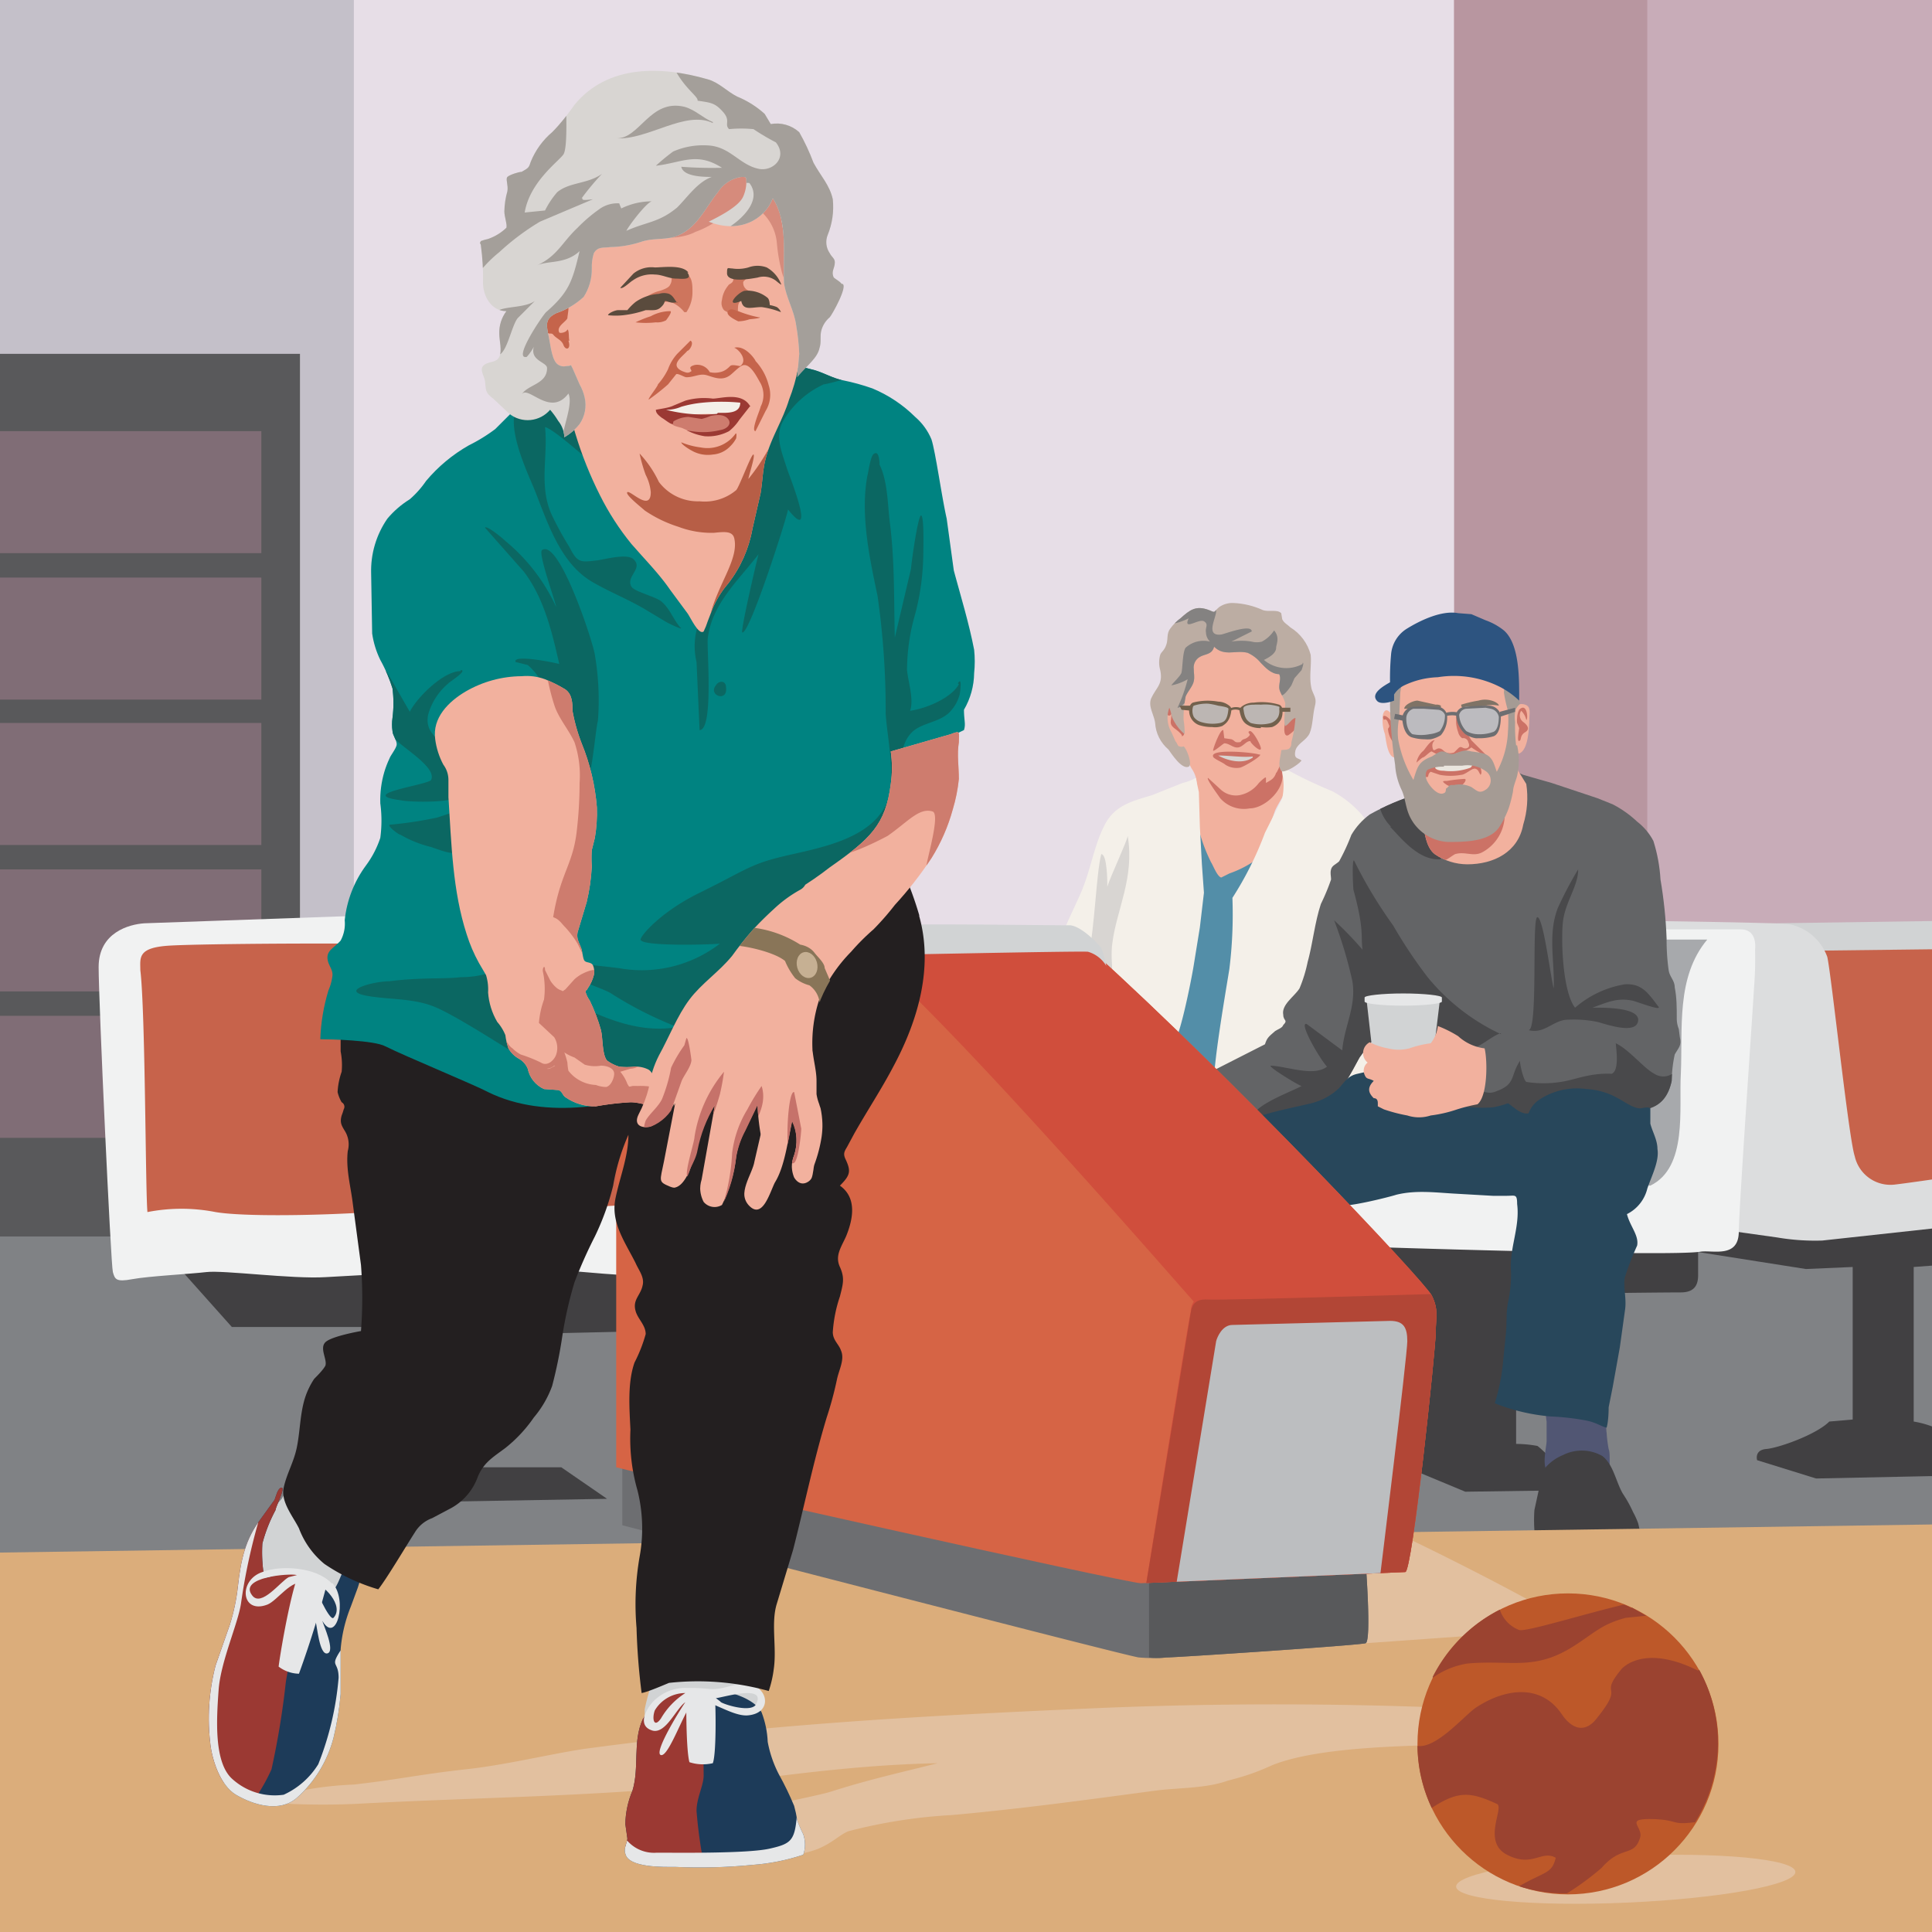
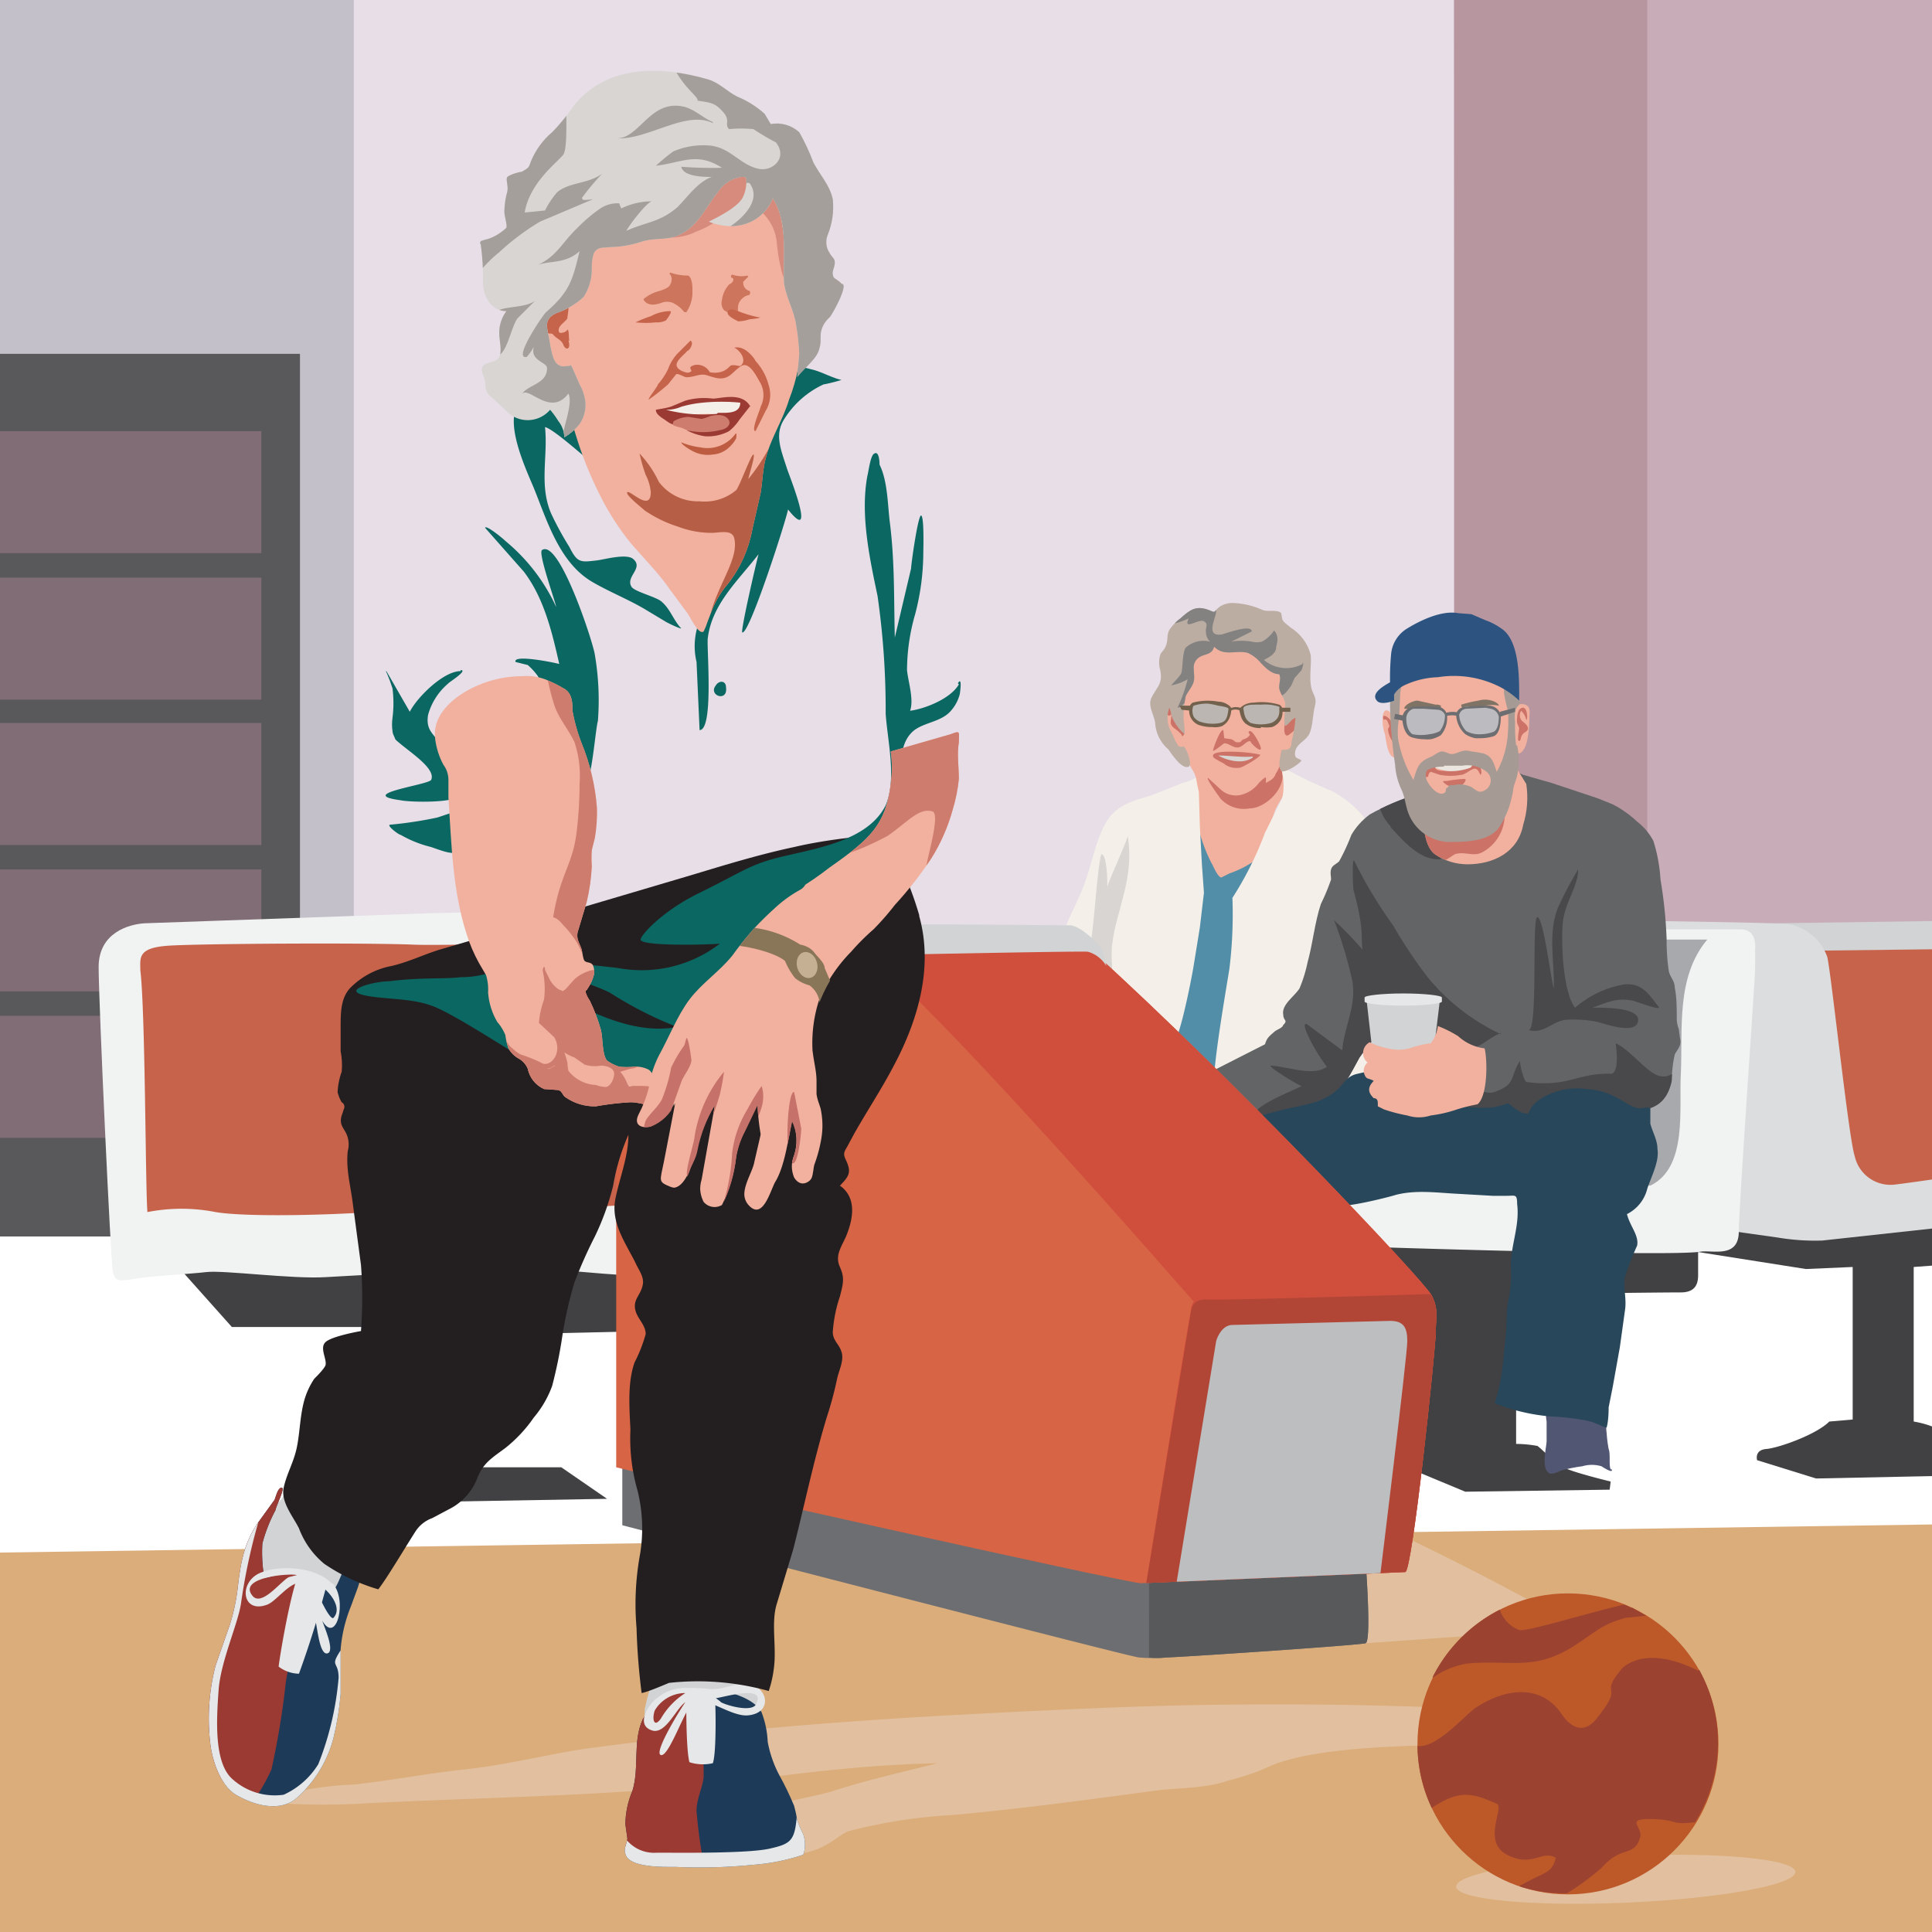
<svg xmlns="http://www.w3.org/2000/svg" viewBox="0 0 190 190">
  <clipPath id="a">
    <path d="M0 0h190v190H0z" />
  </clipPath>
  <clipPath id="b">
    <path d="M129 67.8c-.3-1.2 0-2.3-.1-3.4a4.5 4.5 0 00-2-2.7c-.3-.3-.6-.4-.8-.8l-.1-.6c-.4-.4-1.2-.1-1.8-.3a7.8 7.8 0 00-2.9-.7 2.3 2.3 0 00-1.4.4c-.6.5-.3.6-1 .3-1.3-.5-1.9 0-2.8.8a4.6 4.6 0 00-1 1c-.4.5-.2 1-.4 1.6s-.5.7-.6 1a2.7 2.7 0 000 1.5c.3 1.4-.4 1.7-.9 2.8-.3.8.3 1.6.4 2.4a3.7 3.7 0 001.3 2.6c.3.4 1.3 2 2 1.7.4-.2-.2-1.8-.5-2a.5.5 0 01-.4 0c-.2 0-.2-.3-.4-.5l-.4-.9a2.8 2.8 0 01-.2-2.4c.3.8.1.7.5 1.4a4.3 4.3 0 001 1.2 7.9 7.9 0 00-.1-1.4 10.5 10.5 0 01.2-2.3c.2-.5.7-1 .8-1.5s0-.7 0-1.2a1.2 1.2 0 01.6-1.2c.5-.3 1.2-.2 1.4-1 1 1 2.1.3 3.3.6a3.6 3.6 0 011.3 1c.4.4 1 1.1 1.8 1.1.2.4 0 .8 0 1.3s.5 1 .6 1.6c0 .2-.2 2.1 0 2.2.4-.2.6-.7 1-.8a13.3 13.3 0 01-.4 2.4c0 .2 0 .4-.2.6s-.8.1-.8.2c0 .4-.4 1.5 0 2 .2.3 1.6-.5 2-1-.3-.3-.8-.1-.6-1 .2-.7 1.1-1 1.4-1.7s.3-1.8.5-2.6 0-.9-.3-1.7z" />
  </clipPath>
  <clipPath id="c">
    <path d="M165.2 102l-.1-.8a2.8 2.8 0 01-.2-1.1c0-1 0-2-.2-3 0-.7-.5-1-.6-1.7a21 21 0 01-.2-3.1 44.6 44.6 0 00-.6-5.8 15.6 15.6 0 00-.7-3.8 5.8 5.8 0 00-1.6-1.9 10.5 10.5 0 00-2.4-1.7l-1.5-.6-4.5-1.5-2.8-.8a5.5 5.5 0 00-2.7-.5l-2.8.8a35.5 35.5 0 00-4.9 1.6 23.7 23.7 0 00-4.7 2 6.8 6.8 0 00-1.8 2 20.4 20.4 0 01-1.2 2.6c-.3.3-.7.4-.8.8s0 .6 0 1a21 21 0 01-1 2.4c-.6 1.8-.8 3.9-1.3 5.7a13.8 13.8 0 01-.8 2.6c-.5.8-1.8 1.6-1.6 2.6 0 .6.5.5 0 1-.1.3-.5.4-.8.6-.7.6-.8.7-1 1.3l-5.9 3c-.2.7 3.2 5.3 3.5 5.6s5.6-1.7 5.9-1.5c.5.5.3.2.6-.1a4.8 4.8 0 011.9-1.6c1.7-.8 2.4-2.5 3.3-4.1a19 19 0 011.8-2.2 26.6 26.6 0 001.8-2.8c1.8 3 2.8 6.4 5 9.3a2.1 2.1 0 001.6 1 21.3 21.3 0 002.9-.3 6.7 6.7 0 011.4-.1c.4 0 .9.7 1.3 1 .5.6.5 0 1.2-.3a19.7 19.7 0 012-.8 10.4 10.4 0 012.7 0h3.3a16.8 16.8 0 003.1.3c1.6-.3 2.3-1.4 2.6-2.8a13.3 13.3 0 01.3-2.6c.4-.7.7-.9.5-1.7z" />
  </clipPath>
  <clipPath id="d">
    <path d="M149.4 74.1c.9-.3 1-2.6 1-3.4 0-.5.2-1.2-.4-1.4a1 1 0 00-1.3.6c0-.6.3-1.5 0-2s-1-.5-1.4-.8c-1.6-.9-3-1.8-4.9-1.8-1.4-.1-3.5.2-4.6 1.3s-1 2.7-.8 3.9c-.3-.6-.8-1-1-.2a4 4 0 00.2 1.9c.1.5.3 3 1.4 2.1.2 1 .4 2.8 1.1 3.5.3.2.5.2.6.5a3.4 3.4 0 01.2.8l.4 1.7c.2 1 .3 2.5 1.2 3.2a5.7 5.7 0 003.2 1c2.6 0 5-1.2 5.5-3.9a9 9 0 00.3-4l-.8-1.3a8.2 8.2 0 01-.4-1.7z" />
  </clipPath>
  <clipPath id="e">
    <path d="M60.6 112.5v31.8c3.8 1 50.2 11.4 51.6 11.4l26-1.1c.7 0 3-22.1 3-23.6s.3-2.2-.4-3.6-19.6-21.4-33.3-33.8c-1.4-.4-21.8.1-26.3.4s-20.6 18.5-20.6 18.5z" />
  </clipPath>
  <clipPath id="f">
    <path d="M35.6 154c0-.5.3-1.2-.4-1.1-.4 0-.8.5-1 .8-.6.8-.8 1.9-1.4 2.7a4.2 4.2 0 00-3.3-1.8c-1.4-.3-2.2.4-3.5.6a14.6 14.6 0 01-.2-3.4 15 15 0 011.3-3.3c0-.3 1-2.2.6-2.2s-.6 1-.7 1.2l-1.3 1.8c-1.6 2.1-2 4.1-2.3 6.7a19.5 19.5 0 01-.8 3.8l-1.4 4a20.8 20.8 0 00-.5 7.8c.2 1.6 1 4 2.5 4.9 1.7 1 4.3 1.8 6 .3a11.9 11.9 0 003.6-5.9 28.5 28.5 0 00.7-4.3v-4.4a14.3 14.3 0 011-4.2l.7-1.9a7 7 0 00.4-2.1z" />
  </clipPath>
  <clipPath id="g">
    <path d="M79 180.4a12.1 12.1 0 01-.6-1.4 11.7 11.7 0 00-.3-1.4 29.7 29.7 0 00-1.5-3.1 11.4 11.4 0 01-1.1-3.2 9.2 9.2 0 00-.6-2.9c-.7-1.4-3.4-2.2-5-2.2a6.8 6.8 0 01-1.5.2l-.3-.2a2 2 0 00-1.2 0 6.6 6.6 0 00-3.7 2.9c-1 2.2-.3 4.7-1 7a8.7 8.7 0 00-.7 3.3l.2 1.4c0 .4-.4 1-.2 1.5.3 1.4 3.8 1.3 4.9 1.3a52.8 52.8 0 007.6-.2 20.3 20.3 0 005-1 3.1 3.1 0 000-2z" />
  </clipPath>
  <clipPath id="h">
    <path d="M95.8 63.9c-.5-2.6-1.3-5.2-2-7.8l-.7-5.1c-.5-2.2-1.1-6.6-1.5-7.8A5.9 5.9 0 0090 41a13.1 13.1 0 00-4.2-2.8 21.3 21.3 0 00-2.9-.8c-1-.2-1.8-.7-2.8-1a17.6 17.6 0 00-6-.6c-4.4 0-8.5 1.3-12.8 2.1-1.9.4-3.7.5-5.7.7-.9 0-1.9 0-2.8.2a4.6 4.6 0 00-2.1 1.4l-2 2a16.6 16.6 0 01-2.6 1.6 15.4 15.4 0 00-4.2 3.5 9.4 9.4 0 01-1.6 1.8 9.2 9.2 0 00-2.2 1.9 9 9 0 00-1.6 5.4l.1 5.9a8.8 8.8 0 00.8 2.6 14.9 14.9 0 011.2 2.8 11.4 11.4 0 010 2.9 4.6 4.6 0 000 1.3c0 .4.5 1 .4 1.4s-.6 1-.7 1.3a9.2 9.2 0 00-.5 1.3 9.8 9.8 0 00-.4 3.1 12.8 12.8 0 010 3.4 9.6 9.6 0 01-1.4 2.7 11 11 0 00-2.1 5.4 3.5 3.5 0 01-.4 2c-.7.8-1.6 1-1.2 2.2.2.5.4.7.4 1.2a5.1 5.1 0 01-.4 1.5 18.6 18.6 0 00-.8 4.8c.9 0 5.3.1 6.4.7 2 1 8.8 3.8 10.1 4.5 5.7 2.8 13 1.4 18.9-.9 2.8-1 1.8-7.9 4.2-9.7s5-3.6 7.5-5.3c4.9-3.1 9.8-7.4 11.4-13.2l.6-2.7a4 4 0 01.2-.8c.2-.5-.2-.8.3-1a40 40 0 013.7-2c.2-.6 0-1 0-2a7.3 7.3 0 001-3.6 10.9 10.9 0 000-2.3z" />
  </clipPath>
  <clipPath id="i">
    <path d="M67 105.9a3 3 0 00-1.2-.3l-1.3.2c-.3 0-.4-.4-.7-.6a2.7 2.7 0 00-1.4-.3 7 7 0 01-1.5 0 4 4 0 01-1.2-.6c-.5-.6-.4-2.2-.6-3a17.5 17.5 0 00-1.1-2.9 2.8 2.8 0 01-.4-.8c0-.4 0 0 .2-.4a4 4 0 00.6-1.3 1.5 1.5 0 00-.1-1c-.2-.3-.6-.2-.8-.4s-.2-1-.4-1.4c-.2-.5-.4-.8-.3-1.4l.9-3a19.2 19.2 0 00.5-3.5 10.8 10.8 0 010-1.6l.3-1.2a14.7 14.7 0 00.2-3 21 21 0 00-1.5-6.3 17 17 0 01-.9-3.2c0-.7 0-1.6-.7-2.1a13.4 13.4 0 00-2-1 5.2 5.2 0 00-2.3-.3 11.1 11.1 0 00-5.5 1.5c-1.7 1-3.3 2.6-3 4.7a7.3 7.3 0 00.8 2.5 2.5 2.5 0 01.5 1.5v1.7c.3 4.6.4 9.2 1.8 13.5a15.2 15.2 0 001.2 2.8l.7 1.2a4.8 4.8 0 01.2 1.7 6.7 6.7 0 00.9 2.9 4.5 4.5 0 01.8 1.3 6.2 6.2 0 00.3 1.3 2.7 2.7 0 001 1 2 2 0 01.9 1 2.8 2.8 0 001.6 2l1.4.1c.4.1.4.5.7.7a5 5 0 003 .9 27.8 27.8 0 013.4-.4c1.2 0 2 .6 3.1.2a5 5 0 011.4-.4c.4 0 .9.2 1.2-.1.7-.6 0-1.9-.6-2.2z" />
  </clipPath>
  <clipPath id="j">
    <path d="M94.3 73c0-1 .2-1.2-.8-.8l-5.9 1.7a11.2 11.2 0 010 3.2c-.5 4-2 5.4-6 8.2a32.3 32.3 0 01-3.2 2.2 11 11 0 00-2.3 1.8A33.5 33.5 0 0072 94c-1.3 1.6-3 2.7-4.2 4.3s-2 3.7-3 5.5a10 10 0 00-1 3.2 11.6 11.6 0 01-1 2.6c-.5 1 .2 1.4 1.2 1.2a4.4 4.4 0 002.4-2.3l-1.1 5.7c-.4 2-.6 2 .6 2.5s1.7-.8 2-1.8c.3-.6.6-1.2.7-1.8a13.6 13.6 0 011.7-4.4L69 116a3 3 0 00.2 2.3 1.4 1.4 0 001.8.3 14.3 14.3 0 001.4-4.8 8.6 8.6 0 01.9-2.6l1.2-2.5a21.1 21.1 0 00.3 2.9l-.6 2.6c-.2 1.3-1.8 3.2-.5 4.5s2-1.3 2.5-2.3c1-1.6 1.3-4.3 1.7-6.1a4.4 4.4 0 01.2 3.3 3 3 0 000 2.3c.3.5.9.8 1.4.4s.4-1.1.6-1.7a13.9 13.9 0 00.7-2.7 8.3 8.3 0 00-.1-2.9 4.8 4.8 0 01-.3-1.3v-1.3l-.5-3.1a13.8 13.8 0 01.8-5 15 15 0 013-4.6 21.9 21.9 0 012.2-2.2A26.5 26.5 0 0088 89a36.8 36.8 0 003.6-4.6 18.1 18.1 0 002.1-4.8 16 16 0 00.6-3c0-1.2-.2-2.4 0-3.6z" />
  </clipPath>
  <clipPath id="k">
    <path d="M78.8 33a54.7 54.7 0 00-1.1-6.3l-1-6a5.7 5.7 0 00-.7-2.4c-.6-.8-1.2-.9-2.1-1-.7-.2-.9-.4-1.5-.3a18.5 18.5 0 01-3 .7c-3.5.3-7.9-.2-10.5 2.6a11.3 11.3 0 00-2.2 4l-.7 2.5a15.7 15.7 0 01-1.4 2.4 9 9 0 00-1.8 5.1 10.7 10.7 0 001.2 4.9c.3.6.7.7 1.3 1 .9.5 1 1.6 1.3 2.5a37.3 37.3 0 002.4 6 25.8 25.8 0 003.1 4.8c1.3 1.5 2.7 2.9 3.8 4.5l1.7 2.3c.3.4 1.1 2.2 1.6 1.8a7.2 7.2 0 00.4-1l.5-1.3a9.4 9.4 0 011.5-2.4A12.3 12.3 0 0074 52l.8-3.5c.2-1.2.2-2.3.5-3.4.5-2 1.7-3.8 2.3-5.8a17.3 17.3 0 001.2-6.3z" />
  </clipPath>
  <clipPath id="l">
    <path d="M82.8 28c0-.2-.7-.6-.8-.7-.3-.6.1-.9.1-1.5 0-.4-.3-.5-.5-.9a1.9 1.9 0 01-.2-1.8 7.3 7.3 0 00.5-3.5c-.3-1.4-1.2-2.3-1.9-3.6a21 21 0 00-1.4-3 3.3 3.3 0 00-2.8-.8l-.6-1a9.2 9.2 0 00-2.7-1.7c-1-.5-1.8-1.4-2.9-1.7-4.5-1.3-9.8-1.5-13.1 2.5-.7 1-1.4 1.9-2.2 2.7a7.5 7.5 0 00-2.1 2.9c-.2.6-.2.6-.9 1-.3 0-1.2.3-1.4.5s.1.8 0 1.4a7.8 7.8 0 00-.3 2c0 .5.3 1.3.2 1.6a4.9 4.9 0 01-1.8 1.1 5.5 5.5 0 00-.7.2c-.2.3 0 .2 0 .5a23.4 23.4 0 01.2 3.6c0 1.3.8 2.8 2.3 2.8a3.5 3.5 0 00-.7 2.2c0 .7.3 1.7 0 2.3s-1 .4-1.5.8 0 1 .1 1.6c.1.9 0 1.1.8 1.7l1.6 1.5a2.9 2.9 0 004-.4 8 8 0 01.8 1.1 2.7 2.7 0 01.6 1.6 5.3 5.3 0 001.5-1.3 3.3 3.3 0 00.5-2.6 4.6 4.6 0 00-.5-1.3l-.7-1.6c-.3-.5.1-.2-.6-.2a1 1 0 01-1-.3c-.5-.6-.6-2.1-.8-2.9-.2-1-.2-1.5.8-2a7.5 7.5 0 002.7-1.6 5 5 0 00.8-2.8 4.4 4.4 0 01.2-1.5c.4-.7 1-.5 1.6-.6a10.4 10.4 0 003-.5c1.1-.4 2.2-.2 3.3-.5 2.2-.7 3-2.8 4.3-4.4a3.3 3.3 0 012.3-1.5c.5 0 .5 0 .5.5a3.6 3.6 0 01-.3 1.4c-.4 1-2.4 2-3.4 2.5 3 1.2 5.5-.2 6.3-2.3 1.5 2.3 1 5.6 1.1 8.3.2 1.5 1 2.7 1.2 4.2a21.2 21.2 0 01.3 2.8l-.2 2.3c1.1-1.3 2-1.9 2.2-2.9.2-.6 0-1.2.2-1.8a2.6 2.6 0 01.8-1.2c.2-.2 1.9-3.2 1.2-3.3z" />
  </clipPath>
  <g clip-path="url(#a)">
    <path d="M-.8-1h192v120.3H-.8z" fill="#e7dee7" />
    <path d="M-.5-1.4h35.3V99H-.5z" fill="#c4c0c9" />
    <path d="M143-.8h48.2v116.6h-48.1z" fill="#c8acb8" />
    <path d="M143-.8h19v116.6h-19z" fill="#b896a0" />
-     <path d="M-.8 117h192.3v36.8H-.8z" fill="#808285" />
    <path d="M-9.6 34.8h39.1v86.8h-39z" fill="#59595b" />
    <g fill="#806d76">
      <path d="M-1.7 42.4h27.4v12H-1.7zM-1.7 56.8h27.4v12H-1.7zM-1.7 71.1h27.4v12H-1.7zM-1.7 85.5h27.4v12H-1.7zM-1.7 99.9h27.4v12H-1.7z" />
    </g>
    <path d="M17 124l5.8 6.5h21l-.3 13.4-1 3.8 17.2-.3-4.5-3.1h-7.9l3.5-13.1 17.5-.4v-9z" fill="#414042" />
    <path d="M42.6 89.8l-28.4 1c-1.5.1-4.5.9-4.5 4.3s1.2 29.3 1.4 30 .3 1 1.9.7 5.6-.5 7.3-.7 8.4.7 11.7.5 15.7-.8 17.3-1.2c6 .4 14.5 1.6 19.1.9s11-36.3 11-36.3z" fill="#f1f2f2" />
    <path d="M68.4 117.7c-1.4.5-13 1.4-16.8 1s-5.2-1.2-8.3-.3-18 1.5-22.1.8a17.4 17.4 0 00-6.7 0c-.2-2-.2-19.7-.7-23.8 0-1.2-.3-2.2 2.8-2.4s19.1-.3 24.1-.1 34.2-.9 34.2-.9z" fill="#c7634b" />
    <path d="M167 122.2v3.2c0 .9-.3 1.7-1.7 1.7s-13.3.1-14.6.3-1.6 1.7-1.6 3V142a11.8 11.8 0 012.1.2c.8.6 1.7 1.8 3 2.3s4.2 1.2 4.2 1.2l-.1.8-14.2.2-4.8-2 1-16.7-6.5-1.4-.7-4.6z" fill="#414042" />
    <path d="M163 122.5l14.6 2.3 4.6-.2v15l-2.3.2c-1.3 1.3-5 2.6-6.2 2.7s-.9 1.1-.9 1.1l5.8 1.8 14.5-.3s.7-1.2.6-1.8l-.2-.6v-.5a10.5 10.5 0 01-3.2-1.8 9.5 9.5 0 00-2.1-.6v-15.2l6.7-.5-.8-5.3-30.2.6z" fill="#414042" />
    <path d="M167.4 90.9l35.1-.5-.3 25-22.7 3.5-11-15.1z" fill="#d1d3d4" />
    <path d="M194.7 93.3l-16.9.2 1.6 19 .3 4.4 7.5 1.7 6.6-1.5z" fill="#c7634b" />
    <path d="M156.8 90.5s18 .2 19.2.4a5 5 0 013.7 3.2c.4 1.7 2.1 17.8 2.7 19.6a3.6 3.6 0 003.9 2.8c1.8-.2 12-1.7 13.2-2s2.1-.2 2.4.3.2 4.7.2 4.7l-22.9 2.5a22.2 22.2 0 01-4.4-.3l-17.8-2.5z" fill="#dcddde" />
    <path d="M133.9 122.6s29.9 1 33.3.5c1.2-.2 3.8.7 3.8-2 0-2 1.4-22.1 1.5-24a35.2 35.2 0 00.1-3.7c.1-1-.2-2-1.4-2h-8.5L128.8 117z" fill="#f1f2f2" />
    <path d="M162.3 116.6c3.7-1.8 2.8-7.6 3-11 .2-4.4-.5-9.5 2.6-13.2H163c-1 1-1.5 4.3-2 5.6-.9 1.9-.9 3.8-1 5.8l-.9 9.8c0 .4-.4 2-.2 2.2.4.5 2.7.6 3.3.8z" fill="#a7a9ac" />
    <path d="M125.2 81.7c-.1-.7-1.1-.2-1.5-.2a6 6 0 01-2.6-.5c-.8-.3-1.4-1-2.2-1.4s-1-.5-1.1.4c-.5 3.6-.4 7.2-.9 10.8l-.8 5.6c0 .6-1.5 6.8-1.2 7.3.1.2 4.6 3.4 4.7 2.7.4-2 2-9.3 2.2-11.3l.8-3.5.8-3 1-3.5c.3-1 1-2.4.8-3.4z" fill="#538ea8" />
    <path d="M128.1 70.3c0-.4-.2-.3-.4-.5-.4-.5-.5-.4-.6-1.2a18 18 0 00-.6-3.3 4 4 0 00-4.2-2.9c-1.6.1-4.5.7-5.1 2.4a22.8 22.8 0 01-.8 2.7 5.4 5.4 0 00-.4 3c-.3-.5-.7-1.5-1.5-1-.5.3-.3 1-.2 1.5.2.7 1.2 3.6 2.2 2.9a7.6 7.6 0 00.7 1.7 2.8 2.8 0 01.5 1.6 27.4 27.4 0 00.1 4 16.6 16.6 0 001.3 3.6c.2.3.6 1.4 1 1.5l.8-.4a10.6 10.6 0 002.7-1.4 8.1 8.1 0 001.2-2.8 19.3 19.3 0 01.6-2c.3-.7.8-1.3 1-2 .3-.9-.2-2.3-.3-3.3 1.2.4 2-3.4 2-4.1z" fill="#f2b19e" />
    <path d="M124 73.6c0-.3-.8-1.8-1.1-1.7s.1.3 0 .4a1 1 0 01-.6.4c-.4.2-.1.3-.6.3-.3 0-.3-.2-.6-.3l-.7-.1-.1-.8c-.3-.1-1 1.8-1 2s.9-.6 1.1-.7c.5 0 .9.5 1.4.4s.8-.7 1.2-.6c-.2 0 1 1.2 1 .7z" fill="#cc7266" />
    <path d="M123.3 74.3c-.3-.1-3.6-.5-3.7.2 0 .2 2 .6 2.3.6s1.8-.6 1.4-.8z" fill="#d8d5d2" />
    <path d="M123.8 74.2c-.5-.2-4.8-.6-4.5.2 0 .2 1 .6 1.2.8a2 2 0 001.4.3c.3 0 2.3-1.2 2-1.3zm-.6.3c-1 .7-2.5.3-3.4-.2 1.1 0 2.3.2 3.4.1zM126.2 76l-.1-1c-.1-.1-.5 1-.6 1-.2.6-.5.7-1 1v-.5c0-.2-.6.4-.7.5a3.1 3.1 0 01-1.9 1.2 2.2 2.2 0 01-1.9-.6l-1.2-1.1c-.2.1 1 1.7 1.2 2a3.1 3.1 0 002.9 1c1.5 0 3.5-1.9 3.2-3.5zM127.4 70c-1-.5-1.5 2.7-.7 2.3a4.6 4.6 0 00.8-.7c.3-.4.4-1.2 0-1.5zM116.4 71.7c0-.6-.2-2.6-1.2-2.5s-.4 1.7 0 1c0 .8-.3 1 .4 1.5 0 0 .8.6.6.7.3 0 .3-.4.2-.7z" fill="#cc7266" />
    <path d="M118.4 87.8l-.2-2.8-.2-3.7-.1-3.4-.3-1.4a4.8 4.8 0 01-1.3.5l-3 1.2c-2 .6-3.7 1-4.7 3s-1.3 4.1-2.1 6.1c-.1.4-2 4.3-2 4.6 0 .7 9 10.1 10.8 10.7.6.2 1.9-6.4 2.1-7.7l.6-3.7.4-3.4z" fill="#f4f0e9" />
    <path d="M110.9 82.2c0 .4-1.7 4-2 5 0-.4 0-3.2-.6-3.2-.5 2-.6 6.8-1.3 10.5-.2 1.6 2 3 2.4 3.4s-.3-3.4 0-5.2c.4-3.2 2.2-6.4 1.5-10.5z" fill="#d8d5d2" />
    <path d="M135.6 82.8a10.2 10.2 0 00-4.6-5 44.3 44.3 0 01-4.6-2.2c-.7.3-.4-.3-.3.4a6.1 6.1 0 010 2.5l-1.7 3.4a33.3 33.3 0 01-3.2 6.4 43.8 43.8 0 01-.3 7c-.4 2.5-2 11.6-1.4 12.2s1.9 1 2.3 1.5 12.5-.7 14-.5c.7.2 1.6.4 2.1-.2a33 33 0 002.6-3.9 15.7 15.7 0 00.9-2 11.9 11.9 0 001.1-3.8c0-.7-.4-1-1-1.6-2-2.2-4.3-4.2-6.5-6.3-.5-.5-1.7-1.4-1.8-2.1-.2-.6 2.8-5.7 2.4-5.8z" fill="#f4f0e9" />
    <g clip-path="url(#b)">
      <path d="M129 67.8c-.3-1.2 0-2.3-.1-3.4a4.5 4.5 0 00-2-2.7c-.3-.3-.6-.4-.8-.8l-.1-.6c-.4-.4-1.2-.1-1.8-.3a7.8 7.8 0 00-2.9-.7 2.3 2.3 0 00-1.4.4c-.6.5-.3.6-1 .3-1.3-.5-1.9 0-2.8.8a4.6 4.6 0 00-1 1c-.4.5-.2 1-.4 1.6s-.5.7-.6 1a2.7 2.7 0 000 1.5c.3 1.4-.4 1.7-.9 2.8-.3.8.3 1.6.4 2.4a3.7 3.7 0 001.3 2.6c.3.4 1.3 2 2 1.7.4-.2-.2-1.8-.5-2a.5.5 0 01-.4 0c-.2 0-.2-.3-.4-.5l-.4-.9a2.8 2.8 0 01-.2-2.4c.3.8.1.7.5 1.4a4.3 4.3 0 001 1.2 7.9 7.9 0 00-.1-1.4 10.5 10.5 0 01.2-2.3c.2-.5.7-1 .8-1.5s0-.7 0-1.2a1.2 1.2 0 01.6-1.2c.5-.3 1.2-.2 1.4-1 1 1 2.1.3 3.3.6a3.6 3.6 0 011.3 1c.4.4 1 1.1 1.8 1.1.2.4 0 .8 0 1.3s.5 1 .6 1.6c0 .2-.2 2.1 0 2.2.4-.2.6-.7 1-.8a13.3 13.3 0 01-.4 2.4c0 .2 0 .4-.2.6s-.8.1-.8.2c0 .4-.4 1.5 0 2 .2.3 1.6-.5 2-1-.3-.3-.8-.1-.6-1 .2-.7 1.1-1 1.4-1.7s.3-1.8.5-2.6 0-.9-.3-1.7z" fill="#bcada3" />
      <path d="M128.1 65.3a3.4 3.4 0 01-3.8-.4c.4-.2 1.2-.6 1.2-1.2 0-.3.4-1-.2-1.7a3.3 3.3 0 01-1.2 1.1 2 2 0 01-1 0 5.9 5.9 0 00-2 0l2-1c0-.8-2.8.3-3 .3-1.6.2-.5-1.6-.5-2.3 0-.4.2-.1 0-.3l-.6-.1a3.1 3.1 0 00-1.6-.2 4.3 4.3 0 00-1.3.9 7.1 7.1 0 00-1 .8c0 .4 1.7-.3 1.8-.4-.6 1.3 1 0 1.5.3s.1.6.2 1.1a1.3 1.3 0 00.4.9 2.6 2.6 0 00-2.4.6c-.3.4-.3 2-.4 2.4 0 .3-1 1.2-1 1.3a5 5 0 001.6-.6 15.1 15.1 0 01-1 2.8c.8 0 2-2.6 2.4-3.3a7.4 7.4 0 011-1.7l.5-.3a1 1 0 00.4.2 11.7 11.7 0 012.4.5 8.3 8.3 0 011.1.2c.2.1.4.8.5 1 .5.7 1 2.1 1.9 2.2.3 0 .8-.7 1-1l.3-.7.7-.8s.3-.8.1-.7z" fill="#848281" />
    </g>
    <path d="M121 69.8c0-.4-.5-.6-1.2-.7a5.5 5.5 0 00-2.4.2c-.4.2-.2 1-.1 1.2a1.5 1.5 0 00.7.7 3.8 3.8 0 002.1 0c.3-.1.7-.3.9-1.4z" fill="#bcb6b3" />
    <path d="M119.3 71.5a4 4 0 01-1.4-.2 1.5 1.5 0 01-.9-1.8.6.6 0 01.3-.4 5.8 5.8 0 012.5-.1 1.8 1.8 0 011.2.5.5.5 0 01.1.3c-.1 1.1-.6 1.4-.9 1.6a2 2 0 01-1 .1zm-.5-2.3a4 4 0 00-1.4.2.3.3 0 00-.1.2 1.4 1.4 0 00.1.9 1.3 1.3 0 00.7.5 3.8 3.8 0 001.9.1c.4-.1.7-.3.8-1.3a.1.1 0 000-.1c0-.1-.3-.2-1-.3a6.6 6.6 0 00-1-.2z" fill="#72614d" />
    <path d="M122.1 69.8c0-.4.5-.5 1.2-.6a5.7 5.7 0 012.4.2c.5.2.2 1 .1 1.3a1.4 1.4 0 01-.8.6 4 4 0 01-2 0 1.6 1.6 0 01-.9-1.5z" fill="#bcb6b3" />
    <path d="M124 71.6a2.6 2.6 0 01-1.1-.2c-.4-.2-.8-.4-1-1.5a.5.5 0 01.2-.4 1.9 1.9 0 011.2-.4 6 6 0 012.5.2.5.5 0 01.3.4 1.8 1.8 0 01-.1 1 1.6 1.6 0 01-.9.8 3.7 3.7 0 01-1.1 0zm0-2.3a6.5 6.5 0 00-.7 0c-.7 0-1 .2-1 .3a.2.2 0 000 .2c.1.9.4 1.1.7 1.3a3.7 3.7 0 002 0 1.3 1.3 0 00.7-.6 1.4 1.4 0 00.1-.8.2.2 0 000-.2 4.5 4.5 0 00-1.8-.2z" fill="#72614d" />
    <path d="M121 70l-.1-.3a1.4 1.4 0 011.3 0l-.2.2a1.1 1.1 0 00-1 0zM116 69.4h1.2v.5l-1-.1zM126 70h.9v-.4h-1z" fill="#72614d" />
    <path d="M158.4 144.5c-.2-.4 0-1.5-.2-2a13.7 13.7 0 01-.2-1.6c-.1-.5 0-3-.3-3.2l-1.9.2-1.9.1c-.7 0-1.6-.3-1.8.2a4.7 4.7 0 000 1.6v1.9c0 .6-.6 2.8.3 3.2.4.1.9-.2 1.2-.3a14.6 14.6 0 012-.4 3.3 3.3 0 011.9 0s1.2.8 1 .3z" fill="#515673" />
-     <path d="M161.3 150.8a9 9 0 00-.2-1 7.3 7.3 0 00-.5-1.1 12 12 0 00-1-1.8c-.7-1.2-.9-2.8-2-3.7a4.1 4.1 0 00-3.9-.1 4.6 4.6 0 00-1.6 1.1 2.7 2.7 0 00-.7 2l-.5 2.3a14.4 14.4 0 000 2c0 .5-.5.5-.2 1l.8.5a5.4 5.4 0 002.2.7 24.9 24.9 0 004.9 0c1 0 2.9-.3 2.8-2z" fill="#414042" />
    <g clip-path="url(#c)">
      <path d="M165.2 102l-.1-.8a2.8 2.8 0 01-.2-1.1c0-1 0-2-.2-3 0-.7-.5-1-.6-1.7a21 21 0 01-.2-3.1 44.6 44.6 0 00-.6-5.8 15.6 15.6 0 00-.7-3.8 5.8 5.8 0 00-1.6-1.9 10.5 10.5 0 00-2.4-1.7l-1.5-.6-4.5-1.5-2.8-.8a5.5 5.5 0 00-2.7-.5l-2.8.8a35.5 35.5 0 00-4.9 1.6 23.7 23.7 0 00-4.7 2 6.8 6.8 0 00-1.8 2 20.4 20.4 0 01-1.2 2.6c-.3.3-.7.4-.8.8s0 .6 0 1a21 21 0 01-1 2.4c-.6 1.8-.8 3.9-1.3 5.7a13.8 13.8 0 01-.8 2.6c-.5.8-1.8 1.6-1.6 2.6 0 .6.5.5 0 1-.1.3-.5.4-.8.6-.7.6-.8.7-1 1.3l-5.9 3c-.2.7 3.2 5.3 3.5 5.6s5.6-1.7 5.9-1.5c.5.5.3.2.6-.1a4.8 4.8 0 011.9-1.6c1.7-.8 2.4-2.5 3.3-4.1a19 19 0 011.8-2.2 26.6 26.6 0 001.8-2.8c1.8 3 2.8 6.4 5 9.3a2.1 2.1 0 001.6 1 21.3 21.3 0 002.9-.3 6.7 6.7 0 011.4-.1c.4 0 .9.7 1.3 1 .5.6.5 0 1.2-.3a19.7 19.7 0 012-.8 10.4 10.4 0 012.7 0h3.3a16.8 16.8 0 003.1.3c1.6-.3 2.3-1.4 2.6-2.8a13.3 13.3 0 01.3-2.6c.4-.7.7-.9.5-1.7z" fill="#636466" />
      <g fill="#49494b">
        <path d="M163.1 99c-1-1.3-1.6-2.3-3.3-2.2a9.9 9.9 0 00-4.9 2.3c-1.2-1.5-1.4-6.5-1.2-8.4s1.4-3.4 1.5-5v-.2a37.6 37.6 0 00-2 3.8c-1 2.6-.3 5.2-.4 7.9-.3-1-1-6.9-1.6-7s.1 11.3-.9 11.1c1.5.4 2.3-.8 3.6-1a11.6 11.6 0 013.2.2c.8.2 3.8 1.3 4-.1s-3.7-1.3-4.5-1.3c1.4-.5 2.4-1 3.9-.7.2 0 3 1.1 2.6.6zM147.6 101.7a20.5 20.5 0 01-7.2-5.6A46.3 46.3 0 01137 91a44.5 44.5 0 01-3.8-6.3c-.2-.5-.2 1.4-.1 2.8 1.1 4 .7 4.6.9 5.9a35.9 35.9 0 00-2.8-2.9 42.1 42.1 0 011.8 6c.4 2.5-.8 4.4-1 6.8l-3.5-2.6c-.8-.2 1.2 3.3 2 4.2-1.3 1-3.8 0-5.5-.1-.5 0 2.8 2 3 2-1 .6-6.8 2.6-4 3.8 1.6.6 6.3-1 7.6-2 3.5-2.6 3-8.3 8.7-7 1.4.2 2.4 1.2 3.7 1.5s2.4-1.1 3.6-1.5zM165 105a1.6 1.6 0 01-2.3.6c-1-.5-2.5-2.4-3.8-3 .1 1 .3 2.7-.4 3-2.2-.1-3.6.6-5 .8a11 11 0 01-3.4 0c-.3-.2-.7-2-.6-2.1-1 1.5-.4 2.3-2.3 3-.9.4-1-.1-1.9.2-.3.2-2.2 1.7-2.1 2.1.2 1.3 3.4.9 4.3 1a9.4 9.4 0 005.3-.7c2-.6 3.3-.3 5.3.2 1.8.4 4 .6 5.5-.6.7-.6 2.3-3.5 1.4-4.4zM136.8 81.3a4.3 4.3 0 01-1.2-2.3c.2-.5 2.3-1.1 2.7-.9s.8 2 1.1 2.4c.8 1.2 2 2.3 2.3 4-2.2.2-4-2.2-5-3.2z" />
      </g>
    </g>
    <g clip-path="url(#d)">
      <path d="M149.4 74.1c.9-.3 1-2.6 1-3.4 0-.5.2-1.2-.4-1.4a1 1 0 00-1.3.6c0-.6.3-1.5 0-2s-1-.5-1.4-.8c-1.6-.9-3-1.8-4.9-1.8-1.4-.1-3.5.2-4.6 1.3s-1 2.7-.8 3.9c-.3-.6-.8-1-1-.2a4 4 0 00.2 1.9c.1.5.3 3 1.4 2.1.2 1 .4 2.8 1.1 3.5.3.2.5.2.6.5a3.4 3.4 0 01.2.8l.4 1.7c.2 1 .3 2.5 1.2 3.2a5.7 5.7 0 003.2 1c2.6 0 5-1.2 5.5-3.9a9 9 0 00.3-4l-.8-1.3a8.2 8.2 0 01-.4-1.7z" fill="#f2b19e" />
-       <path d="M146.2 74.3l-1.5-1.5a16.7 16.7 0 01-1.1-2.1c-.4-.9-.4-.2-.4.4a3.5 3.5 0 00.2.9 1 1 0 00.4.6.5.5 0 01.6.4c.2.4 0 .6-.3.6s-.4-.3-.7 0l-.4.4a1.2 1.2 0 01-.8 0c-.3-.2-.4-.4-.7-.4s-.5.4-.6 0 0-.6.2-.8c-.5 0-1 1-1.2 1.1a2 2 0 00-.6 1.1 6.2 6.2 0 01.6-.5c.2 0 .7-.6.9-.6a8.2 8.2 0 001.3.6c.8.2.7-.4 1.4-.5a2.4 2.4 0 001.2-.5c.4.3 1.8 1.1 1.5.8z" fill="#cc7266" />
-       <path d="M145 75.1H142.2l-1 .1v.1c-.1 0-.2.2-.1.3l1 .3a5.8 5.8 0 001.7 0c.4 0 1.2-.2 1.4-.6a.1.1 0 000-.2z" fill="#eae5de" />
+       <path d="M145 75.1H142.2l-1 .1c-.1 0-.2.2-.1.3l1 .3a5.8 5.8 0 001.7 0c.4 0 1.2-.2 1.4-.6a.1.1 0 000-.2z" fill="#eae5de" />
      <g fill="#cc7266">
        <path d="M145.6 75.4c0-.2-.2-.6-.5-.5s-.3.5-.5.6a5.6 5.6 0 01-2.6.3c-.3 0-.6 0-.8-.2s.2-.2-.1-.4a1.5 1.5 0 00-.6 0 2.4 2.4 0 00-.4.7c0 .3 0 .6.3.5.1 0 0-.3.3-.5l.9.3a5.7 5.7 0 002.1 0c.4 0 1.1-.7 1.4-.6s.3.3.5.6c.2-.2 0-.6 0-.8zM144 76.6a14.3 14.3 0 00-1.7.2c-.4 0-.6 0 0 .4a1.6 1.6 0 001.3.1c.2 0 .8-.7.4-.7zM149.8 71a.8.8 0 01-.2-1.1 1.8 1.8 0 01.5.9c.2 0 .1-1.8-.7-1a1.8 1.8 0 00-.2.8 1.8 1.8 0 000 .5l.2.5c0 .2-.3 1.6.1 1.2.1-.1 0-.5.5-.8s.2-.7-.2-1zM137 71.3a1.6 1.6 0 00-.6-.8c-.3-.2-.5-.1-.3.3.3-.2.4.3.5.5s-.1.3-.1.4a2.4 2.4 0 00.6 1.4c.2.2-.1-1.6-.2-1.8zM147.8 79c-.2-.4-.8.6-1 .7a5.2 5.2 0 01-1.1 1 7 7 0 01-3.2.8 8.3 8.3 0 01-1.6-.1c-.3 0-1-.4-1.2 0l.2 1.2a4 4 0 00.8 1.4 1.6 1.6 0 001 .7c.5 0 1-.5 1.4-.7 1-.3 1.8.3 2.7-.2a4.2 4.2 0 002-4.9z" />
      </g>
      <path d="M147.4 69.4c0-.3-1-.8-2-.5a12.2 12.2 0 00-1.7.4c0 .3.2.4.4.4l2-.3a3 3 0 011.3 0zM141.2 69.3l-1.8-.4c-.4 0-1.3.4-1.3.8h3.6v-.3a.8.8 0 00-.5-.1z" fill="#7f7366" />
    </g>
    <path d="M149.1 73.3a15.4 15.4 0 01-.1-2.3 3.4 3.4 0 010-1c0-.3.4-.7.5-.8-.5-1.9-1.5-3-1.6-1.1a13.6 13.6 0 00.4 1.8 14 14 0 010 2 9 9 0 01-1.1 4c-.3-.8-.4-1.5-1.3-1.8a12 12 0 00-1.2-.2c-.7-.2-1 0-1.6.2s-.8-.2-1.3-.2c-.3 0-.8.4-1 .5-1.3.5-1.4 1-1.8 2.3a11.9 11.9 0 01-1.5-4 7 7 0 01.1-2.1l.1-2.3c0-.5.3-1.1-.2-1s-.8 1.6-.8 2a45.4 45.4 0 00.5 5.9 6.6 6.6 0 00.6 2.4c.4.8.4 1.7.8 2.6a4.4 4.4 0 003.8 2.6c1.6 0 4 0 5-1.4a8.7 8.7 0 001-2 13.7 13.7 0 00.4-1.6c0-.4.3-1.1.4-1.5a6.9 6.9 0 000-3zm-7.1 2h1.8a3.1 3.1 0 012.4.6 1.1 1.1 0 010 1.7c-.7.5-.9.2-1.5-.2a2.7 2.7 0 00-1.7-.2c-.5 0-.4 0-.7.3-.2 0 0 .4-.3.5-.6.3-1.4-.7-1.6-1.1-.2-.3-.3-.9 0-1.2a3.5 3.5 0 011.6-.3z" fill="#a59b94" />
    <path d="M163 113c0-.9-.5-1.7-.7-2.5V109c-.2-.2-.8 0-1 0-.7 0-1.6-.7-2.2-1a7 7 0 00-3.1-.9 6.7 6.7 0 00-4.7 1.1c-.8.6-.9 1.2-1 1.3-.8.1-1.5-.7-2-1a8.8 8.8 0 01-1.5.4 13.4 13.4 0 01-2 0 7.5 7.5 0 01-2-.3 7.1 7.1 0 00-1.8-.4 7.7 7.7 0 01-2.3-1c-.7-.5-1.2-1.4-2-1.7-.8-.5-2.3-.1-3.2.1s-1.2.7-1.8 1.4a6 6 0 01-2.4 1.4c-.8.3-7.3 1.4-6.8 2.3s8.5 7.6 8.9 7.8c.6.4 5.3-.8 5.9-1 2-.5 4-.2 6-.1l3.5.2h1.4c.8 0 1-.2 1 .8.3 2.3-.8 4.4-.6 6.7a13 13 0 01-.3 3c-.2 1-.1 2-.2 3l-.3 3a19.5 19.5 0 01-.8 3.9 19.1 19.1 0 005.5 1.3 24.5 24.5 0 013.5.4c1 .2 1.5.6 2 .7.2-.7.2-1.8.2-2l.4-2 .7-3.9.5-3.6c.2-1.2-.2-2.3 0-3.3a28.5 28.5 0 011.2-3.1c.2-1-.7-1.9-1-3.1a3.8 3.8 0 002-2.5c.4-1.2 1.2-2.7 1-3.9z" fill="#28475b" />
    <path d="M134.4 98.4l.5 4.4 3.2 1 3-1.3.5-4.1z" fill="#d1d3d4" />
    <path d="M141.8 98.1c0-.2-1.7-.4-3.8-.4s-3.8.2-3.8.4v.4c0 .2 1.7.4 3.8.4s3.8-.2 3.8-.4z" fill="#e6e7e8" />
    <path d="M146 103.1a4.7 4.7 0 01-2.6-1.2 11.7 11.7 0 00-2-1 3.3 3.3 0 01-.7 1.7 10.2 10.2 0 00-2.1.5 4.2 4.2 0 01-2.1 0 6.5 6.5 0 01-1.8-.6 1.2 1.2 0 00-.2 2 1 1 0 00-.3 1.2c.2.5.4.3.9.6-.7.7-.5 1.2 0 1.7.3 0 .4.2.4.5v.3l.6.3a15.7 15.7 0 002.3.6 3.7 3.7 0 002.3 0 12.9 12.9 0 002.6-.6 17 17 0 012-.5c1-.8 1-4.3.7-5.5z" fill="#f2b19e" />
    <path d="M149.4 69c0-2 .1-5.6-1.5-7a6.2 6.2 0 00-1.8-1l-1.4-.6-1.3-.1c-1.6-.3-3.7.7-5 1.5a3.3 3.3 0 00-1.6 2.6 25.6 25.6 0 00-.1 2.7c-.7.4-1.9 1.1-1.3 1.8.3.4 1.2.2 1.7 0v-.6a2.4 2.4 0 011-.9 8.3 8.3 0 013.3-.8 10 10 0 016.2 1 8.3 8.3 0 011.8 1.3z" fill="#2d5480" />
    <path d="M138 70.7a1 1 0 011-1 17.5 17.5 0 012.3 0 1 1 0 011 .6 2.6 2.6 0 01-.7 1.8 2.9 2.9 0 01-1 .4 4.1 4.1 0 01-1.8-.1c-.5-.2-.7-.9-.7-1.7z" fill="#bcbbbf" />
    <path d="M140 72.7a4.5 4.5 0 01-1.2-.2c-.5-.2-.8-.8-.9-1.8a1.2 1.2 0 011.1-1.2 22 22 0 012.3 0 1 1 0 011 .8 2.6 2.6 0 01-.6 2 2.9 2.9 0 01-1 .4 3 3 0 01-.6 0zm0-3h-1a1 1 0 00-.7 1c0 .8.3 1.3.6 1.5a4.3 4.3 0 001.7 0 2.7 2.7 0 001-.3 2.5 2.5 0 00.5-1.6.8.8 0 00-.7-.5z" fill="#6d6e71" />
    <path d="M147.5 70.5a1 1 0 00-1-1 19.2 19.2 0 00-2.3 0 1 1 0 00-.9.7 2.6 2.6 0 00.7 1.8 2.8 2.8 0 001 .3 4.3 4.3 0 001.8-.2c.5-.1.7-.8.7-1.6z" fill="#bcbbbf" />
    <path d="M145.4 72.6a2.2 2.2 0 01-.3 0 2.8 2.8 0 01-1-.4 2.7 2.7 0 01-.9-2 1 1 0 011-.7 20 20 0 012.3-.1 1.2 1.2 0 011.1 1c0 1-.2 1.8-.7 2a4.6 4.6 0 01-1.5.2zm.7-3l-1.9.1a.8.8 0 00-.7.6 2.5 2.5 0 00.7 1.6 2.5 2.5 0 001 .3 4 4 0 001.6-.2c.4-.1.6-.7.6-1.5a1 1 0 00-.8-.8z" fill="#6d6e71" />
    <path d="M142.2 70.4v-.3a2.4 2.4 0 011.3 0l-.2.3a2.4 2.4 0 00-1 0zM147.5 70l1.5-.4v.4l-1.5.5zM137.2 70.2l1 .2-.1.5-1-.2z" fill="#6d6e71" />
    <path d="M-1.1 152.7l192.6-2.8v41H-.5z" fill="#dbad7b" />
    <ellipse cx="159.9" cy="184.8" fill="#e2c09f" rx="16.7" ry="2.3" transform="rotate(-2.5 160.2 185.2)" />
    <path d="M156.9 168.8a417.3 417.3 0 00-49.4-.8c-18.1.8-32.2 1.6-50.1 4-3.3.5-7.8 1.6-11.6 2-4.5.5-6.6 1-11 1.5a34 34 0 00-9.4 1.7 75 75 0 009.6.2c11-.6 22-.7 32.7-1.7 6.5-.6 14.8-2.1 24.5-2.3-3.5.9-6.4 1.5-10.5 2.8-1.9.6-12.4 2.5-13.8 3.3-5.7 3-1.7 3.4 2.6 3.6 2.6 0 7.5-.3 10-1.3 1.4-.6 2-1.3 2.9-1.7a51 51 0 0110.2-1.6c6.7-.6 13.3-1.5 20-2.4 2.3-.3 5-.2 7.2-1 2-.5 3.2-1 4.3-1.5 5-2 14.7-1.9 20.1-2.1 3-.2 2.8-.7 5.7-1.5-.6.2 8.4-.6 6-1.2zM134.3 161.6s18.6-1.3 20.1-1.5-14.5-8.2-16.4-9-11.3.2-11.3.2z" fill="#e2c09f" />
    <circle cx="154.2" cy="171.5" fill="#bd5829" r="14.8" />
    <path d="M167 164.3c-4.8-2.4-7-.7-7.5-.2-2.4 2.9.4 1.3-2.4 4.8-1.1 1.5-2.4 1.3-3.5-.3-2-3-5.5-2.6-8.4-.7-1 .6-3.9 4.1-5.8 3.8a14.6 14.6 0 001.4 6.1c2.6-1.7 3.8-1.6 6.4-.4.8.3-1.5 3.7 1 5s3.4-.5 4.8.3c-.4 1.6-1 1.3-3.6 2.8a14.7 14.7 0 004.7.7 26.7 26.7 0 003.4-2.5c2-2.3 3.2-1 3.8-3 .3-1.1-1.7-1.9 1.4-1.8 2.4.1 1.6.6 4 .3a14.8 14.8 0 00.4-15zM140.9 165a8 8 0 013.4-1.4c4.3-.4 6.6.8 10.6-1.8 2-1.3 2.7-2.1 5-2.7l2-.2-1.4-.8-1.1.2 1-.2a10 10 0 00-.7-.3c-4.2 1-9.6 2.7-10.3 2.5a3.2 3.2 0 01-1.9-2 15 15 0 00-6.6 6.6z" fill="#9b4330" />
    <path d="M61.2 144v6s50.1 13 50.8 13a15.4 15.4 0 002.7 0c1 0 19-1.2 19.6-1.4s0-8 0-8z" fill="#6d6e71" />
    <path d="M113 163a6.3 6.3 0 001.7 0c1 0 19-1.2 19.6-1.4s0-8 0-8l-3.4-.4-17.9 1.7z" fill="#58595b" />
    <g clip-path="url(#e)">
      <path d="M60.6 112.5v31.8c3.8 1 50.2 11.4 51.6 11.4l26-1.1c.7 0 3-22.1 3-23.6s.3-2.2-.4-3.6-19.6-21.4-33.3-33.8c-1.4-.4-21.8.1-26.3.4s-20.6 18.5-20.6 18.5z" fill="#d66445" />
      <path d="M142 127.3l-.4-.6c-.9-1.1-32.8-33.8-33.8-34.2s-17.8-.2-23.4.5c7.5 5.7 30.4 32.1 33 35a1.8 1.8 0 00-.3 1c-.2.6-4.5 27.5-4.5 27.5l26.7-1 3.5-28.3z" fill="#d04e3c" />
      <path d="M112.6 156.5l4.5-27.4c.1-.5.2-1.4 1.7-1.3s24-.6 24-.6l-3.4 28.2z" fill="#b24636" />
      <path d="M115.6 156.3l4-24.4c.1-.4.6-1.6 1.6-1.6l15.5-.4c1.3 0 1.7.6 1.7 2s-2.7 23.3-2.7 23.3z" fill="#bcbec0" />
    </g>
    <path d="M87.5 91c1.6-.2 15.4 0 17.8 0 1.3.2 3 2.2 3 2.2a12.2 12.2 0 01.5 1.8 3.1 3.1 0 00-1.8-1.4c-.7-.1-23.4.4-25.8.4s6.3-3 6.3-3zM33.4 150.4a20.1 20.1 0 01-3.7-3.4 4.6 4.6 0 00-.8-.6c-.2-.2.3-.5-.2-.3-.3 0-.8 1-1 1.3a19.4 19.4 0 00-2.9 4.3c-.3 1-1.3 4-.2 4.7.6.4 1.7 0 2.5 0a6.3 6.3 0 012.5.7 11 11 0 012 1.5c.5.4 1 .8 1.5.3a6.3 6.3 0 00.8-1.8 18.8 18.8 0 001-2.6 3.5 3.5 0 00-1.5-4.1z" fill="#d1d3d4" />
    <g clip-path="url(#f)">
      <path d="M35.6 154c0-.5.3-1.2-.4-1.1-.4 0-.8.5-1 .8-.6.8-.8 1.9-1.4 2.7a4.2 4.2 0 00-3.3-1.8c-1.4-.3-2.2.4-3.5.6a14.6 14.6 0 01-.2-3.4 15 15 0 011.3-3.3c0-.3 1-2.2.6-2.2s-.6 1-.7 1.2l-1.3 1.8c-1.6 2.1-2 4.1-2.3 6.7a19.5 19.5 0 01-.8 3.8l-1.4 4a20.8 20.8 0 00-.5 7.8c.2 1.6 1 4 2.5 4.9 1.7 1 4.3 1.8 6 .3a11.9 11.9 0 003.6-5.9 28.5 28.5 0 00.7-4.3v-4.4a14.3 14.3 0 011-4.2l.7-1.9a7 7 0 00.4-2.1z" fill="#1d3b59" />
      <path d="M31 154.3c-.2.4-2.5 8.3-2.9 11.2a79.3 79.3 0 01-1.4 8.5 18.5 18.5 0 01-1.7 3s-4.2-1.7-4.6-3.8-1.3-8.2-.6-10.2l2.4-8c.7-2.6 1-4.4 2.3-5.6a57.3 57.3 0 003.6-4.5l1.1 3.2z" fill="#9b3933" />
      <g fill="#e6e7e8">
        <path d="M25.7 148.7a58.4 58.4 0 00-2 9c-.3 2-2 5.7-2.2 8.5s-.5 7.2 1.4 8.8a6.2 6.2 0 005 1.5 7.8 7.8 0 003.4-3 29.7 29.7 0 002-8.5c0-1.7-.9-1 .2-2.7s1.2 2.5 1.1 3.2.1 4.5-1 7.4-.8 3-2.1 4.2-2.5 2.8-4 2.2-4.7 0-6-2.5-3.5-3.4-2.4-8.4 1.1-5.7 2.4-9.3 1.4-6.2 2.1-7.5a24.9 24.9 0 012.1-3z" />
        <path d="M29.7 154.1c-.9 1.2-2.1 8.2-2.3 9.8a3.4 3.4 0 002 .7 98.8 98.8 0 003-9.8z" />
      </g>
    </g>
    <path d="M32.6 155.7c-1.5-1.6-5-1.8-6.8-1.1-2.4.8-2.1 4.2.5 3.2 1-.4 2.4-2.6 3.7-2.1.6.2.8 3 1 3.6s.4 3.5 1.2 3.3-.4-2.8-.5-3.2c1.4 2.4 2.5-2.1 1-3.7zm-4.2-.6c-.8.4-2.7 3-3.6 1.8-1.4-1.8 3.7-2.2 4.4-2zm4.4 4c-.4.4-2-3.3-2-3.5 1 .2 3.1 2.3 2 3.5z" fill="#e6e7e8" />
    <path d="M74.9 167.5l-.3-1.5a4.7 4.7 0 00-.2-1.6c-.3-.5-1.3-.4-1.9-.6L70 163a18.1 18.1 0 00-2.4-.3 5.3 5.3 0 00-2.6.3 1.2 1.2 0 00-.8.7v.6a5.8 5.8 0 01-.1 1.2 24.9 24.9 0 00-.7 2.6c0 .4 0 2 .5 2s1.4-1.1 1.8-1.4a5 5 0 012.4-.7 8.6 8.6 0 014.9 1.4c.3.2 1.4 1 1.8.7v-1a6.9 6.9 0 000-1.6z" fill="#d1d3d4" />
    <g clip-path="url(#g)">
      <path d="M79 180.4a12.1 12.1 0 01-.6-1.4 11.7 11.7 0 00-.3-1.4 29.7 29.7 0 00-1.5-3.1 11.4 11.4 0 01-1.1-3.2 9.2 9.2 0 00-.6-2.9c-.7-1.4-3.4-2.2-5-2.2a6.8 6.8 0 01-1.5.2l-.3-.2a2 2 0 00-1.2 0 6.6 6.6 0 00-3.7 2.9c-1 2.2-.3 4.7-1 7a8.7 8.7 0 00-.7 3.3l.2 1.4c0 .4-.4 1-.2 1.5.3 1.4 3.8 1.3 4.9 1.3a52.8 52.8 0 007.6-.2 20.3 20.3 0 005-1 3.1 3.1 0 000-2z" fill="#1d3b59" />
      <path d="M61.6 170c-.1.5 2.3-5.6 4.1-5.9a7.6 7.6 0 013.4.3l.1 10.2c0 1-.7 2.2-.7 3.5a46.2 46.2 0 00.6 4.6s-5.4.5-6.2-.1-3.2-1.8-3.2-2.3l2-10.4z" fill="#9b3933" />
      <g fill="#e6e7e8">
        <path d="M61.2 180.3a3.5 3.5 0 003.4 1.9c2 0 8.9.1 11.1-.4s2.5-.8 2.7-3.7 1.5.8 1.5.8l-.3 4-3.2 1.4H61.8l-2.4-2.1zM67.5 165.8s-.1 6 .3 7.5a4.3 4.3 0 002.3.1c.4-1 .3-6.9.1-7.9s-2.7.3-2.7.3z" />
      </g>
    </g>
    <path d="M73.1 165.6c-1.1 0-2 .6-3.3.5a18.2 18.2 0 00-2.2-.1 4.4 4.4 0 00-3 1c-.8.6-2.2 2.7-.4 3.2 1.3.3 2.3-2.2 3.2-2.8-.3.4-3.2 5-2.4 5.2s2.4-4.7 3.2-5.2c1.1-.7 3.6 1.4 5.3 1.3 2.7-.2 2-3.2-.4-3.1zM65 169c-.7 1-.9 0-.6-.8a3.5 3.5 0 013-1.7A7.3 7.3 0 0065 169zm5.8-1.7l-.4-.3c.5 0 4.9-1.4 4 .5-.3 1-3 .2-3.5-.1z" fill="#e6e7e8" />
    <path d="M90.4 90a34.2 34.2 0 00-1.8-4.8 10.4 10.4 0 01-.7-1.9l-.1-.7c-.1-.3-.2-.1-.4-.2a8 8 0 00-4 0c-1.7.2-3.6.5-5.3.9-3.3.7-6.6 1.7-9.9 2.7l-9.8 2.9L48 92l-4.8 1.4c-1.6.5-3 1.2-4.7 1.6a7.7 7.7 0 00-4 2.1c-1 1-1 2.5-1 3.9v2.4a7 7 0 01.1 2 7 7 0 00-.4 2 3.7 3.7 0 00.4 1 .5.5 0 01.2.7 5.8 5.8 0 01-.2.6c-.2.7 0 1 .3 1.5a2.5 2.5 0 01.3 2c-.2 1.8.3 3.5.5 5.2l.8 6a42.4 42.4 0 010 6.5s-2.9.5-3.5 1.1.2 1.7 0 2.3c-.2.4-.8 1-1.1 1.3a7.5 7.5 0 00-1 2.2c-.4 1.5-.4 3-.7 4.5s-1 2.6-1.3 4 .9 2.8 1.5 4a8.3 8.3 0 002.5 3.5 18.8 18.8 0 005.3 2.5c.8-1 2.7-4.2 3.6-5.6a3.3 3.3 0 011.7-1.4l1.7-.9a5.7 5.7 0 002.8-3.2c.6-1.4 1.5-1.9 2.7-2.8a13.9 13.9 0 002.8-3 10.2 10.2 0 001.8-3.1 45.2 45.2 0 001-4.9 38.7 38.7 0 011.2-5.3 46 46 0 012-4.5 25.2 25.2 0 001.8-5 21 21 0 011.5-5c0 2.2-.9 4.3-1.3 6.4-.4 2.3 1 4.2 2 6.2.3.7.9 1.4.7 2.2-.2 1-1 1.4-.7 2.5.2.8 1 1.4 1 2.3a14.7 14.7 0 01-1.1 2.8c-.7 2-.5 4.5-.4 6.6a18.5 18.5 0 00.7 6 15.4 15.4 0 01.2 6.5 27.3 27.3 0 00-.3 7 64 64 0 00.5 6.4c.6-.1 2.2-.8 2.7-1a26 26 0 019.8.8 11 11 0 00.5-2.2c.3-2.1-.3-4.5.3-6.4l1.6-5.3c1.1-4.3 2-8.7 3.3-13a35 35 0 001-3.7c.2-1 .8-2 .4-2.9-.2-.6-.8-1-.8-1.8a13.6 13.6 0 01.7-3.5c.3-1.2.5-1.8 0-2.9s.1-1.9.6-3c.7-1.7 1.1-3.8-.6-5 1-1 1.1-1.4.6-2.5-.3-.6-.2-.8.1-1.3l.7-1.3c1.3-2.3 2.7-4.4 3.9-6.7 2.4-4.5 3.9-9.7 2.5-14.7z" fill="#231f20" />
    <g clip-path="url(#h)">
-       <path d="M95.8 63.9c-.5-2.6-1.3-5.2-2-7.8l-.7-5.1c-.5-2.2-1.1-6.6-1.5-7.8A5.9 5.9 0 0090 41a13.1 13.1 0 00-4.2-2.8 21.3 21.3 0 00-2.9-.8c-1-.2-1.8-.7-2.8-1a17.6 17.6 0 00-6-.6c-4.4 0-8.5 1.3-12.8 2.1-1.9.4-3.7.5-5.7.7-.9 0-1.9 0-2.8.2a4.6 4.6 0 00-2.1 1.4l-2 2a16.6 16.6 0 01-2.6 1.6 15.4 15.4 0 00-4.2 3.5 9.4 9.4 0 01-1.6 1.8 9.2 9.2 0 00-2.2 1.9 9 9 0 00-1.6 5.4l.1 5.9a8.8 8.8 0 00.8 2.6 14.9 14.9 0 011.2 2.8 11.4 11.4 0 010 2.9 4.6 4.6 0 000 1.3c0 .4.5 1 .4 1.4s-.6 1-.7 1.3a9.2 9.2 0 00-.5 1.3 9.8 9.8 0 00-.4 3.1 12.8 12.8 0 010 3.4 9.6 9.6 0 01-1.4 2.7 11 11 0 00-2.1 5.4 3.5 3.5 0 01-.4 2c-.7.8-1.6 1-1.2 2.2.2.5.4.7.4 1.2a5.1 5.1 0 01-.4 1.5c-.4 1-2.1 5.6-2 6.5.8 0 16.6 5.5 17.8 6.2 5.7 2.7 19-2.7 21.4-4.6s6.6-12.3 9.1-14c4.9-3.1 9.8-7.4 11.4-13.2l.5-2.7a4 4 0 01.2-.8c.3-.5 0-.7.4-1a40 40 0 013.7-2c.2-.5 0-1 0-2a7.3 7.3 0 001-3.6 10.9 10.9 0 000-2.3z" fill="#008381" />
      <g fill="#0b6762">
        <path d="M84 36.6a19 19 0 00-5-2.2c-1.6.1-1.8 2-2.2 3.5A37.7 37.7 0 0075 44a38.9 38.9 0 01-1.5 6.4A63 63 0 0169 60.6a6.7 6.7 0 00-.5 4.5l.3 6.7c1.4 0 .7-8 .8-9 .4-3.4 3-5.7 5-8.3-.2.7-1.8 7.6-1.6 7.7.7.2 4.3-11 4.5-12.1 0 0 .9 1.2 1.2 1 .5-.4-1.1-4.4-1.3-5-.6-1.9-1.3-3.4-.2-5a9 9 0 013.8-3.3c.2 0 3.6-.8 3.1-1.2zM66.9 61.7c-.7-.8-1-1.8-1.8-2.5-.5-.5-2.7-1-3-1.5-.6-1 1.2-1.8.2-2.7-.6-.6-2.8 0-3.5.1-1.7.2-2 .3-2.8-1.3a31 31 0 01-1.8-3.3c-1.2-2.8-.3-5.6-.6-8.5.9.2 4.5 3.5 4.6 3.5.8-.6-2-4-2.3-4.5-1-1.4-1.2-2.3-3-2.2-4.5.3-1.4 6.8-.4 9.2 1.3 3.2 2.5 7.3 5.7 9.2 1.7 1 3.5 1.7 5.2 2.7l2 1.2c.1.1 2 1 1.5.6zM45.3 66c-1.7 0-4.3 2.6-5 4L38 66c-.7.2 0 5.7.6 6.4.7 1 4.4 3 3.8 4.3-.3.5-7.5 1.4-3 2 .9.2 5.4.3 5.8-.5s-1-3.5-1.4-4.3c-.8-1.6-2-1.8-1.7-3.6a6.2 6.2 0 012-3.1c-.1 0 2-1.3 1.2-1.3z" />
        <path d="M71.4 67.6c0-.7-.7-.7-1-.2-.8 1 1.2 1.7 1 .2z" />
        <path d="M94.3 67.3c-.8 1.4-3.3 2.4-4.8 2.6.4-1.1-.2-2.9-.3-4a20 20 0 01.8-5.5 24 24 0 00.8-5.9c0-.4.1-3.6-.2-3.8s-1 4.8-1 5.2L88 62.7c-.1-3.9 0-7.5-.5-11.4-.2-1.6-.2-4-1-5.6 0 0 0-1.4-.5-1.1-.4.1-.6 1.9-.7 2.2-.7 3.8.2 8 1 11.8a78.7 78.7 0 01.8 11.6c.2 2.8 1.1 6.4 0 9-1.7 3.4-6.6 4.2-10 5s-3.8 1.4-8.5 3.7C65 89.7 63 92 63 92.4c0 .7 7 .5 7.8.4a12.6 12.6 0 01-10 2.4c-.1 0-7.9-1-7.8-.3 0 .1 6.4 2.3 7.1 2.8a37.5 37.5 0 006.5 3.3c-5.4 1-10.6-3-11.8-2.9.4 0-5.8-2.6-5.2-3a9.6 9.6 0 01-4.3 1c-1.6.2-3.9 0-7 .4-1.6 0-5.3 1-1.8 1.5 2 .3 4.2.2 6.2 1s6.6 3.8 8.3 4.8c5.5 3 10.3 7.8 10 6.6-.5-1.8 5.6-5.7 8.1-8.7a5.6 5.6 0 001.9 0c2.7-.6 1.3-4.8 3-6.8l5.2-5.7c3.7-3.8 9.1-5.6 9.4-11.9.1-1.6-.3-3.8 1-5.2 1-1.1 3-1 4-2.3a3.8 3.8 0 00.8-1.6c-.2 1.2.4-2-.2-1z" />
        <path d="M58.5 64.4c-.1-1-3.5-11.5-5.2-10.3-.4.3 1.3 5 1.4 5.6a18.3 18.3 0 00-5-6.5c-.3-.3-1.9-1.6-2-1.3l3.8 4.3c2 2.6 2.8 6 3.5 9.1-.3-.1-4.6-1-4.3-.2l1.2.3a6.3 6.3 0 011 1.1c.2.4.4.9.7 1.2s1.2.7 1.5 1.1c.6.8.6 2 1 3.3.2.5 1.3 4.6 1.7 4.4s.8-5 1-5.6a26.5 26.5 0 00-.3-6.5zM45 81.7c-.5-2.1.2-2-2-1.3a38.9 38.9 0 01-4.6.7c-.5 0 .8 1 1 1a11.3 11.3 0 003 1.2c2 .7 3.4 1.3 2.7-1.6z" />
      </g>
    </g>
    <g clip-path="url(#i)">
      <path d="M67 105.9a3 3 0 00-1.2-.3l-1.3.2c-.3 0-.4-.4-.7-.6a2.7 2.7 0 00-1.4-.3 7 7 0 01-1.5 0 4 4 0 01-1.2-.6c-.5-.6-.4-2.2-.6-3a17.5 17.5 0 00-1.1-2.9 2.8 2.8 0 01-.4-.8c0-.4 0 0 .2-.4a4 4 0 00.6-1.3 1.5 1.5 0 00-.1-1c-.2-.3-.6-.2-.8-.4s-.2-1-.4-1.4c-.2-.5-.4-.8-.3-1.4l.9-3a19.2 19.2 0 00.5-3.5 10.8 10.8 0 010-1.6l.3-1.2a14.7 14.7 0 00.2-3 21 21 0 00-1.5-6.3 17 17 0 01-.9-3.2c0-.7 0-1.6-.7-2.1a13.4 13.4 0 00-2-1 5.2 5.2 0 00-2.3-.3 11.1 11.1 0 00-5.5 1.5c-1.7 1-3.3 2.6-3 4.7a7.3 7.3 0 00.8 2.5 2.5 2.5 0 01.5 1.5v1.7c.3 4.6.4 9.2 1.8 13.5a15.2 15.2 0 001.2 2.8l.7 1.2a4.8 4.8 0 01.2 1.7 6.7 6.7 0 00.9 2.9 4.5 4.5 0 01.8 1.3 6.2 6.2 0 00.3 1.3 2.7 2.7 0 001 1 2 2 0 01.9 1 2.8 2.8 0 001.6 2l1.4.1c.4.1.4.5.7.7a5 5 0 003 .9 27.8 27.8 0 013.4-.4c1.2 0 2 .6 3.1.2a5 5 0 011.4-.4c.4 0 .9.2 1.2-.1.7-.6 0-1.9-.6-2.2z" fill="#f2b19e" />
      <path d="M67.8 107.7c-.3-.2-.8 0-1.2-.2a2.6 2.6 0 01-1-.5 5.8 5.8 0 01-.5-.5l-.2-.2h-.3l.1.2a.6.6 0 010 .3c0 .3-.2.1-.5.1a6.6 6.6 0 00-1.5-.1 4.3 4.3 0 00-.5 0c-.4.1-.3.1-.5-.2a4 4 0 00-.7-1.2l1-.3a1.7 1.7 0 00.9-.3c.5-.5-.8-.2-1-.2a3.7 3.7 0 01-1.8-.6c-.3-.3-.2-1-.3-1.5a13 13 0 00-.4-2.1l-.8-2a2 2 0 01.3-1.7 3.1 3.1 0 00.7-1.8 2.8 2.8 0 00-.5-1.6 3 3 0 00-.7-.7c-.2-.2-.2 0-.2-.4a2.4 2.4 0 01.1-.6 19.9 19.9 0 01.6-2.2 14.3 14.3 0 00.5-2.2c.4-3.1 1.2-6.1.5-9.3-.3-1.5-.9-2.9-1.2-4.4-.2-.7-.2-1.4-.3-2.2l-.5-2.2c-.2-1.2-.3-2.7-1.2-3.7a1.9 1.9 0 00-3 .2c-.2.2.1 1.3.2 1.4a22.6 22.6 0 00.6 2.3c.4 1.3 1.4 2.4 2 3.7A10.3 10.3 0 0157 77a41.2 41.2 0 01-.3 4.9c-.4 3.2-1.6 4-2.3 8.3.6.2.8.6 1.2 1a9.9 9.9 0 011.2 1.6l.4.8.2.3a.9.9 0 00.5.3 1.5 1.5 0 01.8.6 2.2 2.2 0 01.3.8c-.4-.5-1.4 0-1.8.2a3.9 3.9 0 00-.7.5l-.9 1c-.3.2-.2.2-.4.1a1.5 1.5 0 01-.4-.2 3 3 0 01-.7-.8l-.5-1c0-.6-.3-.2-.2.2a8 8 0 01.1 2.7 8.8 8.8 0 00-.5 2.3l1.5 1.4a2 2 0 01.2 1.7c-.2.6-.9 1.2-1.5.8a14.2 14.2 0 00-2-.8 3.6 3.6 0 01-.8-.6 1.5 1.5 0 01-.4-.4l-.2-.3c-.3-.2-.2.4-.1.6a5.5 5.5 0 00.4 1.4 7.5 7.5 0 001.3 2l.5.7 1 .6a9.7 9.7 0 004.8 1.7 9.3 9.3 0 002.9-.6 8.9 8.9 0 012.9-.2l1.2.1a8 8 0 001.2-.1c.2 0 2.4-.5 1.9-1zm-8.2-.8a3 3 0 01-1-.2 3.6 3.6 0 01-1.5-.4 3.5 3.5 0 01-1.2-1 5.5 5.5 0 01-.1-.8 7.8 7.8 0 00-.3-1 4.6 4.6 0 001 .5l1 .7a3.4 3.4 0 001.6.1c.5 0 1.3.2 1.3.8 0 .4-.3 1.2-.8 1.3zm-5-2.1c-.2.1-.6.4-.8.3a1.2 1.2 0 00.7-.3z" fill="#ce7c6e" />
    </g>
    <g clip-path="url(#j)">
      <path d="M94.3 73c0-1 .2-1.2-.8-.8l-5.9 1.7a6.8 6.8 0 01-.6 3.2c-1.6 4.1-3.3 5.6-7 8.4-.8.5-.4 1.5-1.3 2a12.6 12.6 0 00-2.6 1.9 33.5 33.5 0 00-4.2 4.6c-1.3 1.6-3 2.7-4.2 4.3s-2 3.7-3 5.5a10 10 0 00-1 3.2 11.6 11.6 0 01-1 2.6c-.5 1 .2 1.4 1.2 1.2a4.4 4.4 0 002.4-2.3l-1.1 5.7c-.4 2-.6 2 .5 2.5s1.8-.8 2.2-1.8l.6-1.8a13.6 13.6 0 011.7-4.3c-.3 1.8-1 5.3-1.2 7.1a3 3 0 00.2 2.3 1.4 1.4 0 001.8.3 14.3 14.3 0 001.4-4.8 8.6 8.6 0 01.9-2.6l1.2-2.5a21.1 21.1 0 00.3 2.9l-.6 2.6c-.2 1.3-1.8 3.2-.5 4.5s2-1.3 2.5-2.3c1-1.6 1.3-4.3 1.7-6.1a4.4 4.4 0 01.2 3.3 3 3 0 000 2.3c.3.5.8.8 1.4.4s.4-1.1.6-1.7a13.9 13.9 0 00.7-2.7 8.3 8.3 0 00-.1-2.9 4.8 4.8 0 01-.4-1.3v-1.3c0-1-.3-2-.4-3.1a13.8 13.8 0 01.7-5 15 15 0 013.1-4.6 21.9 21.9 0 012.2-2.2A26.5 26.5 0 0088 89a36.8 36.8 0 003.6-4.6 18.1 18.1 0 002.1-4.8 16 16 0 00.6-3c0-1.2-.2-2.4 0-3.6z" fill="#f2b19e" />
      <path d="M95.5 76c-.3-1.4-.2-3-.6-4.3-.3-1.1-.6-1.1-1.7-.9-1.8.5-4.9 1-6.1 2.4-1 1-.5 2.4-.7 3.6a26.2 26.2 0 01-.8 3.4 4.6 4.6 0 01-2 2.4c-1 .8-1.4 1-1.3 1.3.4.6 3.7-1 5-1.7 2-1.4 3.1-2.8 4.4-2.4.8.2-.5 4.5-.6 5.4 0 1 .2.7.7-.1a29.1 29.1 0 002.4-4.6 18.9 18.9 0 00.9-2.5c.1-.7.5-1.4.4-2z" fill="#ce7c6e" />
      <g fill="#c6726a">
        <path d="M68 104.3c0-.1-.3-2.4-.5-2.2l-.2.7A13.6 13.6 0 0066 105a15.7 15.7 0 01-.9 3.1c-.4.8-1.2 1.4-1.6 2.1-.2.6-.3 1 .4 1 1 .1 1.8-1.3 2.1-2l1-2.8c.2-.6 1-1.5 1-2.2zM71.2 105.4a13.2 13.2 0 00-2.9 6.4c0 .5-1 3.5-.7 3.9l2-4.7a27.6 27.6 0 001.2-3.4 21 21 0 00.4-2.2zM74.9 106.8a21.5 21.5 0 00-1.4 2.3 10.7 10.7 0 00-1.5 4.3 20.5 20.5 0 01-.5 3.6c0 .1-.6 2-.3 2l1-2.4a23.8 23.8 0 001-3.8c.6-2 2.4-3.8 1.7-6zM78.8 111l-.7-3.6c-.7-.2-1 7.2-.1 7 .5 0 .8-3 .8-3.4z" />
      </g>
      <path d="M72.3 93c.9 0 3.8.6 4.9 1.5a7 7 0 001 1.7 3.8 3.8 0 001.4.7 2.4 2.4 0 011 1.7 16 16 0 001.1-2l-.6-1.4c0-.5-.7-1.1-1-1.5s-.8-.7-1.4-.8a11.2 11.2 0 00-4.9-1.7 10.4 10.4 0 00-1.5 1.8z" fill="#897558" />
      <ellipse cx="79.4" cy="94.9" fill="#c6b093" rx="1" ry="1.3" transform="rotate(-15.7 79.4 95)" />
    </g>
    <g clip-path="url(#k)">
      <path d="M78.8 33a54.7 54.7 0 00-1.1-6.3l-1-6a5.7 5.7 0 00-.7-2.4c-.6-.8-1.2-.9-2.1-1-.7-.2-.9-.4-1.5-.3a18.5 18.5 0 01-3 .7c-3.5.3-7.9-.2-10.5 2.6a11.3 11.3 0 00-2.2 4l-.7 2.5a15.7 15.7 0 01-1.4 2.4 9 9 0 00-1.8 5.1 10.7 10.7 0 001.2 4.9c.3.6.7.7 1.3 1 .9.5 1 1.6 1.3 2.5a37.3 37.3 0 002.4 6 25.8 25.8 0 003.1 4.8c1.3 1.5 2.7 2.9 3.8 4.5l1.7 2.3c.3.4 1.1 2.2 1.6 1.8a7.2 7.2 0 00.4-1l.5-1.3a9.4 9.4 0 011.5-2.4A12.3 12.3 0 0074 52l.8-3.5c.2-1.2.2-2.3.5-3.4.5-2 1.7-3.8 2.3-5.8a17.3 17.3 0 001.2-6.3z" fill="#f2b19e" />
      <path d="M75.6 37.9a5.5 5.5 0 00-1.3-2.4c0-.1-1-1.6-2.1-1.3.4.1 1.4 1.2.6 1.8-.2 0-.8-.2-1 0s-.5.5-1 .6a2.2 2.2 0 01-1 0 1.4 1.4 0 00-1.5-.7c-.7.2-.3.4-.3.6-.3.2-.4.2-.9 0-1.3-.6 0-1.4.5-2 .2 0 .7-.8.3-1l-1.3 1.3a4.5 4.5 0 00-.9 1.5 6.4 6.4 0 01-1 1.5c0 .2-1 1.4-.9 1.5a21.8 21.8 0 001.9-1.5l.8-1c.2-.1.8.3 1 .3.8 0 1.3-.4 2-.2s1.5.6 2.3 0c.4-.3 1-1 1.4-1 .7 0 1.3 1.3 1.6 1.8a2.5 2.5 0 010 2.3c0 .2-1 2.4-.5 2.4l1-2a3 3 0 00.3-2.5zM56 33.5c-.1-.2 0-1-.2-1.1-.1.3-.7.4-.8.3-.3-.6.6-1 .8-1.4 0-.3.3-1.5-.1-1.6a6 6 0 00-1.2.6c-.5.3-1.4 1.1-1 1.8l.3.6c.2.2.4 0 .6.2.3.4.8.5 1 1 .2.6.8.5.5-.4z" fill="#c5644b" />
      <path d="M73.7 28.6a.8.8 0 01-.6-.9l.5-.5-.1-.1A2.7 2.7 0 0172 27l-.1.1c0 .1 0 0 0 0v.2s.3 0 .2.3-.4.3-.5.5a2.7 2.7 0 00-.6 1.4 1.1 1.1 0 00.2 1 2.3 2.3 0 00.6.3 1.8 1.8 0 00.6.2.1.1 0 00.2 0 3.9 3.9 0 010-1 1.4 1.4 0 011.1-1c.1-.2.1-.3 0-.4zM67.7 27.1a5.3 5.3 0 01-1.8-.3s-.1.2 0 .2c.2.2.2.7 0 1-.1.3-.7.5-1 .6a4 4 0 00-1.6.8v.1c.4.6 1.1.5 1.7.3a1.5 1.5 0 011.2 0 3.2 3.2 0 011.1.9h.2a3.5 3.5 0 00.6-2c0-.5 0-1.3-.4-1.6z" fill="#ce755d" />
      <path d="M73 39.6c-.3-.4-1.1-.2-1.5-.1h-2.7c-.3 0-3.8.6-3.7 1s4.2.2 4.6.2 3.9.4 3.2-1z" fill="#f4f0e9" />
      <path d="M72 41.2c-.6-.9-2.6-.2-3.5-.3-.4 0-3.2-.1-2.4.8.1.2.7.3 1 .4a5 5 0 002.2.5c.4 0 3.5-.2 2.7-1.4z" fill="#ce7c6e" />
      <path d="M73.8 40c-.8-1.5-2.9-.8-3.7-.8a6.7 6.7 0 00-2.7.2l-1.2.5c-.4.2-1.2.3-1.7.4 0 .3.2.5.6.8.2.1.8.6 1 .6s0-.2.2-.3a3 3 0 011.4-.4l1.3.2a5.8 5.8 0 00.9-.3c.5-.1 1.3-.2 1.7.3s-.1 1-.8 1.1a7 7 0 01-3.3 0 5.7 5.7 0 001.8.6 4.4 4.4 0 002.4-.5 4.7 4.7 0 001-1.1l1.1-1.4zm-3.3.7a14.6 14.6 0 01-5-.4A3.7 3.7 0 0067 40a11.3 11.3 0 012.1-.4 18.5 18.5 0 013.7 0c0 1.1-1.3 1-2.2 1z" fill="#9b3933" />
      <path d="M72.3 42.7a3.4 3.4 0 01-3.4 1.3 7.3 7.3 0 01-1.9-.5c0 .2.8.7 1 .8a3.2 3.2 0 002.1.4 2.6 2.6 0 001.7-.8 3 3 0 00.6-.8s.1-.7-.1-.4z" fill="#bd5c41" />
      <path d="M76.5 43c-.2-.3-.9 1.2-1 1.3a19.7 19.7 0 01-1.9 2.8c0-.2.7-2.3.5-2.4s-1.4 3.2-1.7 3.5a4.8 4.8 0 01-3.6 1.1 4.8 4.8 0 01-4-1.9 11 11 0 00-1.9-2.8 14.8 14.8 0 00.6 2.1 4.6 4.6 0 01.5 1.7c0 2-2-.2-2.3 0s1.5 1.6 1.7 1.8a12.5 12.5 0 003.3 1.6 9.2 9.2 0 003.5.6c1-.1 1.8-.2 2 .5.5 2-1.5 4.4-2.3 7.4.6.3 3-3.9 3.3-4.3a23.7 23.7 0 001.9-4.5 21.6 21.6 0 00.8-4.6 14.8 14.8 0 01.2-2c0-.2.6-1.7.4-2z" fill="#b75e46" />
      <path d="M66 30.6a4 4 0 00-2 .5 11.4 11.4 0 00-1.5.6 8.9 8.9 0 002 0 1.8 1.8 0 001-.2s.7-.9.4-.9zM74.6 31.2a11.2 11.2 0 01-2-.6c-.2 0-.7-.4-1 0s.8.9 1 1a3.5 3.5 0 001.1-.2s1.2-.1 1-.2z" fill="#c5644b" />
      <path d="M77.9 28.5c-1-2.2-.4-4.4-.6-6.6-.1-2.1-1-4.9-3.4-5.4s-3.3 1-4.2 2.7a11.7 11.7 0 01-1.3 2.2c-.3.3-3 1.7-3 1.8 0 .3 1.9.2 3-.4 2.8-1 4-3.1 5.6-2.6a4.7 4.7 0 012.4 3.7 17.3 17.3 0 00.5 2.9 6.3 6.3 0 00.6 1.4c-.2-.3.6.8.4.3z" fill="#d68b7c" />
      <g fill="#5a4b3d">
-         <path d="M67.7 26.8c-.6-.8-2.5-.5-3.3-.5a2.8 2.8 0 00-2.1.6L61 28.3c.2.2 1-.6 1.2-.7a3.2 3.2 0 012.2-.6c.7 0 1.4.4 2.1.4.4 0 1.7.2 1.1-.6zM66.6 29.8c-.3-.4-.4-.7-.8-.9a1.6 1.6 0 00-1 0 4.5 4.5 0 00-2.3.8 5.5 5.5 0 00-.8.8h-.9c-.3 0-1 .3-1 .5a6.9 6.9 0 001.5 0 10.3 10.3 0 002.2-.5c.9 0 1.2.1 1.7-.5.3-.4 0-.5.6-.3a1.3 1.3 0 00.8 0zM76.8 30.7a1.1 1.1 0 00-.4-.5 3.5 3.5 0 00-.7-.2s0-.5-.2-.7a3.1 3.1 0 00-2.3-.7c-.7.2-2 1.7-.3 1 .2 1 1 .6 2 .6a8.1 8.1 0 011.9.5zM76.8 27.9a3.2 3.2 0 00-1.4-1.6 2.6 2.6 0 00-1.8 0 3.7 3.7 0 01-1.6.1c-.4 0-.5-.2-.5.4-.1 1.1 2.4.6 3 .5a2 2 0 011.8.3s.7.6.5.3z" />
-       </g>
+         </g>
    </g>
    <g clip-path="url(#l)">
      <path d="M82.8 28c0-.2-.7-.6-.8-.7-.3-.6.1-.9.1-1.5 0-.4-.3-.5-.5-.9a1.9 1.9 0 01-.2-1.8 7.3 7.3 0 00.5-3.5c-.3-1.4-1.2-2.3-1.9-3.6a21 21 0 00-1.4-3 3.3 3.3 0 00-2.8-.8l-.6-1a9.2 9.2 0 00-2.7-1.7c-1-.5-1.8-1.4-2.9-1.7-4.5-1.3-9.8-1.5-13.1 2.5-.7 1-1.4 1.9-2.2 2.7a7.5 7.5 0 00-2.1 2.9c-.2.6-.2.6-.9 1-.3 0-1.2.3-1.4.5s.1.8 0 1.4a7.8 7.8 0 00-.3 2c0 .5.3 1.3.2 1.6a4.9 4.9 0 01-1.8 1.1 5.5 5.5 0 00-.7.2c-.2.3 0 .2 0 .5a23.4 23.4 0 01.2 3.6c0 1.3.8 2.8 2.3 2.8a3.5 3.5 0 00-.7 2.2c0 .7.3 1.7 0 2.3s-1 .4-1.5.8 0 1 .1 1.6c.1.9 0 1.1.8 1.7l1.6 1.5a2.9 2.9 0 004-.4 8 8 0 01.8 1.1 2.7 2.7 0 01.6 1.6 5.3 5.3 0 001.5-1.3 3.3 3.3 0 00.5-2.6 4.6 4.6 0 00-.5-1.3l-.7-1.6c-.3-.5.1-.2-.6-.2a1 1 0 01-1-.3c-.5-.6-.6-2.1-.8-2.9-.2-1-.2-1.5.8-2a7.5 7.5 0 002.7-1.6 5 5 0 00.8-2.8 4.4 4.4 0 01.2-1.5c.4-.7 1-.5 1.6-.6a10.4 10.4 0 003-.5c1.1-.4 2.2-.2 3.3-.5 2.2-.7 3-2.8 4.3-4.4a3.3 3.3 0 012.3-1.5c.5 0 .5 0 .5.5a3.6 3.6 0 01-.3 1.4c-.4 1-2.4 2-3.4 2.5 3 1.2 5.5-.2 6.3-2.3 1.5 2.3 1 5.6 1.1 8.3l.8 4.7a16.3 16.3 0 01.2 2.3l.1 2.3c1.1-1.2 2.1-1.9 2.4-2.9.2-.6 0-1.2.2-1.8a2.6 2.6 0 01.8-1.2c.2-.2 1.8-3.2 1.2-3.3z" fill="#d8d5d2" />
      <g fill="#a49f9a">
        <path d="M70.1 12c-1-.4-1.7-1.2-2.8-1.5-3.4-.8-4.4 3.2-6.7 3.1 3.1.2 6.8-2.8 9.5-1.5z" />
        <path d="M80 12.8c-1.2-1.4-3.7-2.2-5.3-3.5a17 17 0 00-8.4-2.6c1 2 2.4 2.8 2.3 3.2 1.3.2 1.7.2 2.5 1.1s.1 1.2.6 1.7a12.4 12.4 0 012.4 0 22.4 22.4 0 002.2 1.3c1.2 1.5-.3 2.9-1.7 2.6-1.9-.4-2.8-2.2-5-2.3a7.4 7.4 0 00-3.4.6 20.5 20.5 0 00-1.7 1.4c2.6-.3 4-1.4 6.5.2a40.1 40.1 0 01-4-.1c.2 1 2.3 1 3 1-1.4.5-2.4 2-3.4 3-1.8 1.5-3 1.4-5 2.3.3-.6 2-2.8 2.5-2.9a6.8 6.8 0 00-3 .7 4.2 4.2 0 01-.2-.5 3 3 0 00-2 .6 14.8 14.8 0 00-2.1 1.8c-1.5 1.4-2 2.8-4 3.7 1.1-.5 2.8-.1 4.2-1.4-.7 2.9-1 4-3.3 6-.4.4-3.3 4.7-1.9 4.4a4.6 4.6 0 00.7-1c-.4 1.4 1.3 1.5 1.3 2.1 0 1.6-1.9 1.6-2.5 2.6.6-1 2.8 2.3 4.6-.1.7 1.5-1.8 5.6.3 4.9 3.2-1.2 1.7-5.1.7-7a1.6 1.6 0 00-.2-1.2 2.8 2.8 0 00-1.2-.4 3.2 3.2 0 01-1-2c-.4-2.7 2.6-1 3.9-5.8.1-.6-.2-2.2.5-2.7.2-.1 2.5.2 3 .2a17 17 0 005.8-1.7c1.7-1 3.6-5.3 6-5 1.3 1.7-.8 3.6-2.1 4.4.5.3 3.5-.3 3.8-.5.1 1.1 1 2 1.2 3.1.3 1.6 0 3.5.3 5.2a72.2 72.2 0 001.3 7.5c4.1-3.3 5.5-7.2 5.5-9.7S82.4 15.7 80 12.8z" />
        <path d="M52.6 29.6c-1 .7-3 .5-3.7 1-1 .7.3 4.2.2 4.3.8-.4 1.2-2.8 1.8-3.6l1.7-1.7zM58.4 19.6zM57.2 19.5a25.2 25.2 0 012-2.4c-1.4 1-3.2.8-4.4 1.8a8.5 8.5 0 00-1.2 1.8l-2 .2c.5-3 3.3-5 3.8-5.7s.2-5.2.3-5.4c-.6 1.2-3.2 5-4.3 5.6a5.9 5.9 0 00-2.2 2.3c-.8 1.3-.2 2.8-1.2 4.1-1.2 1.6-2 1.8-1.6 4 .4 1.4-.6 3.5.2 1.7a12.6 12.6 0 012.5-2.7 24 24 0 014-3l5.2-2.2c-.2 0-1.2.2-1-.1z" />
      </g>
    </g>
  </g>
</svg>